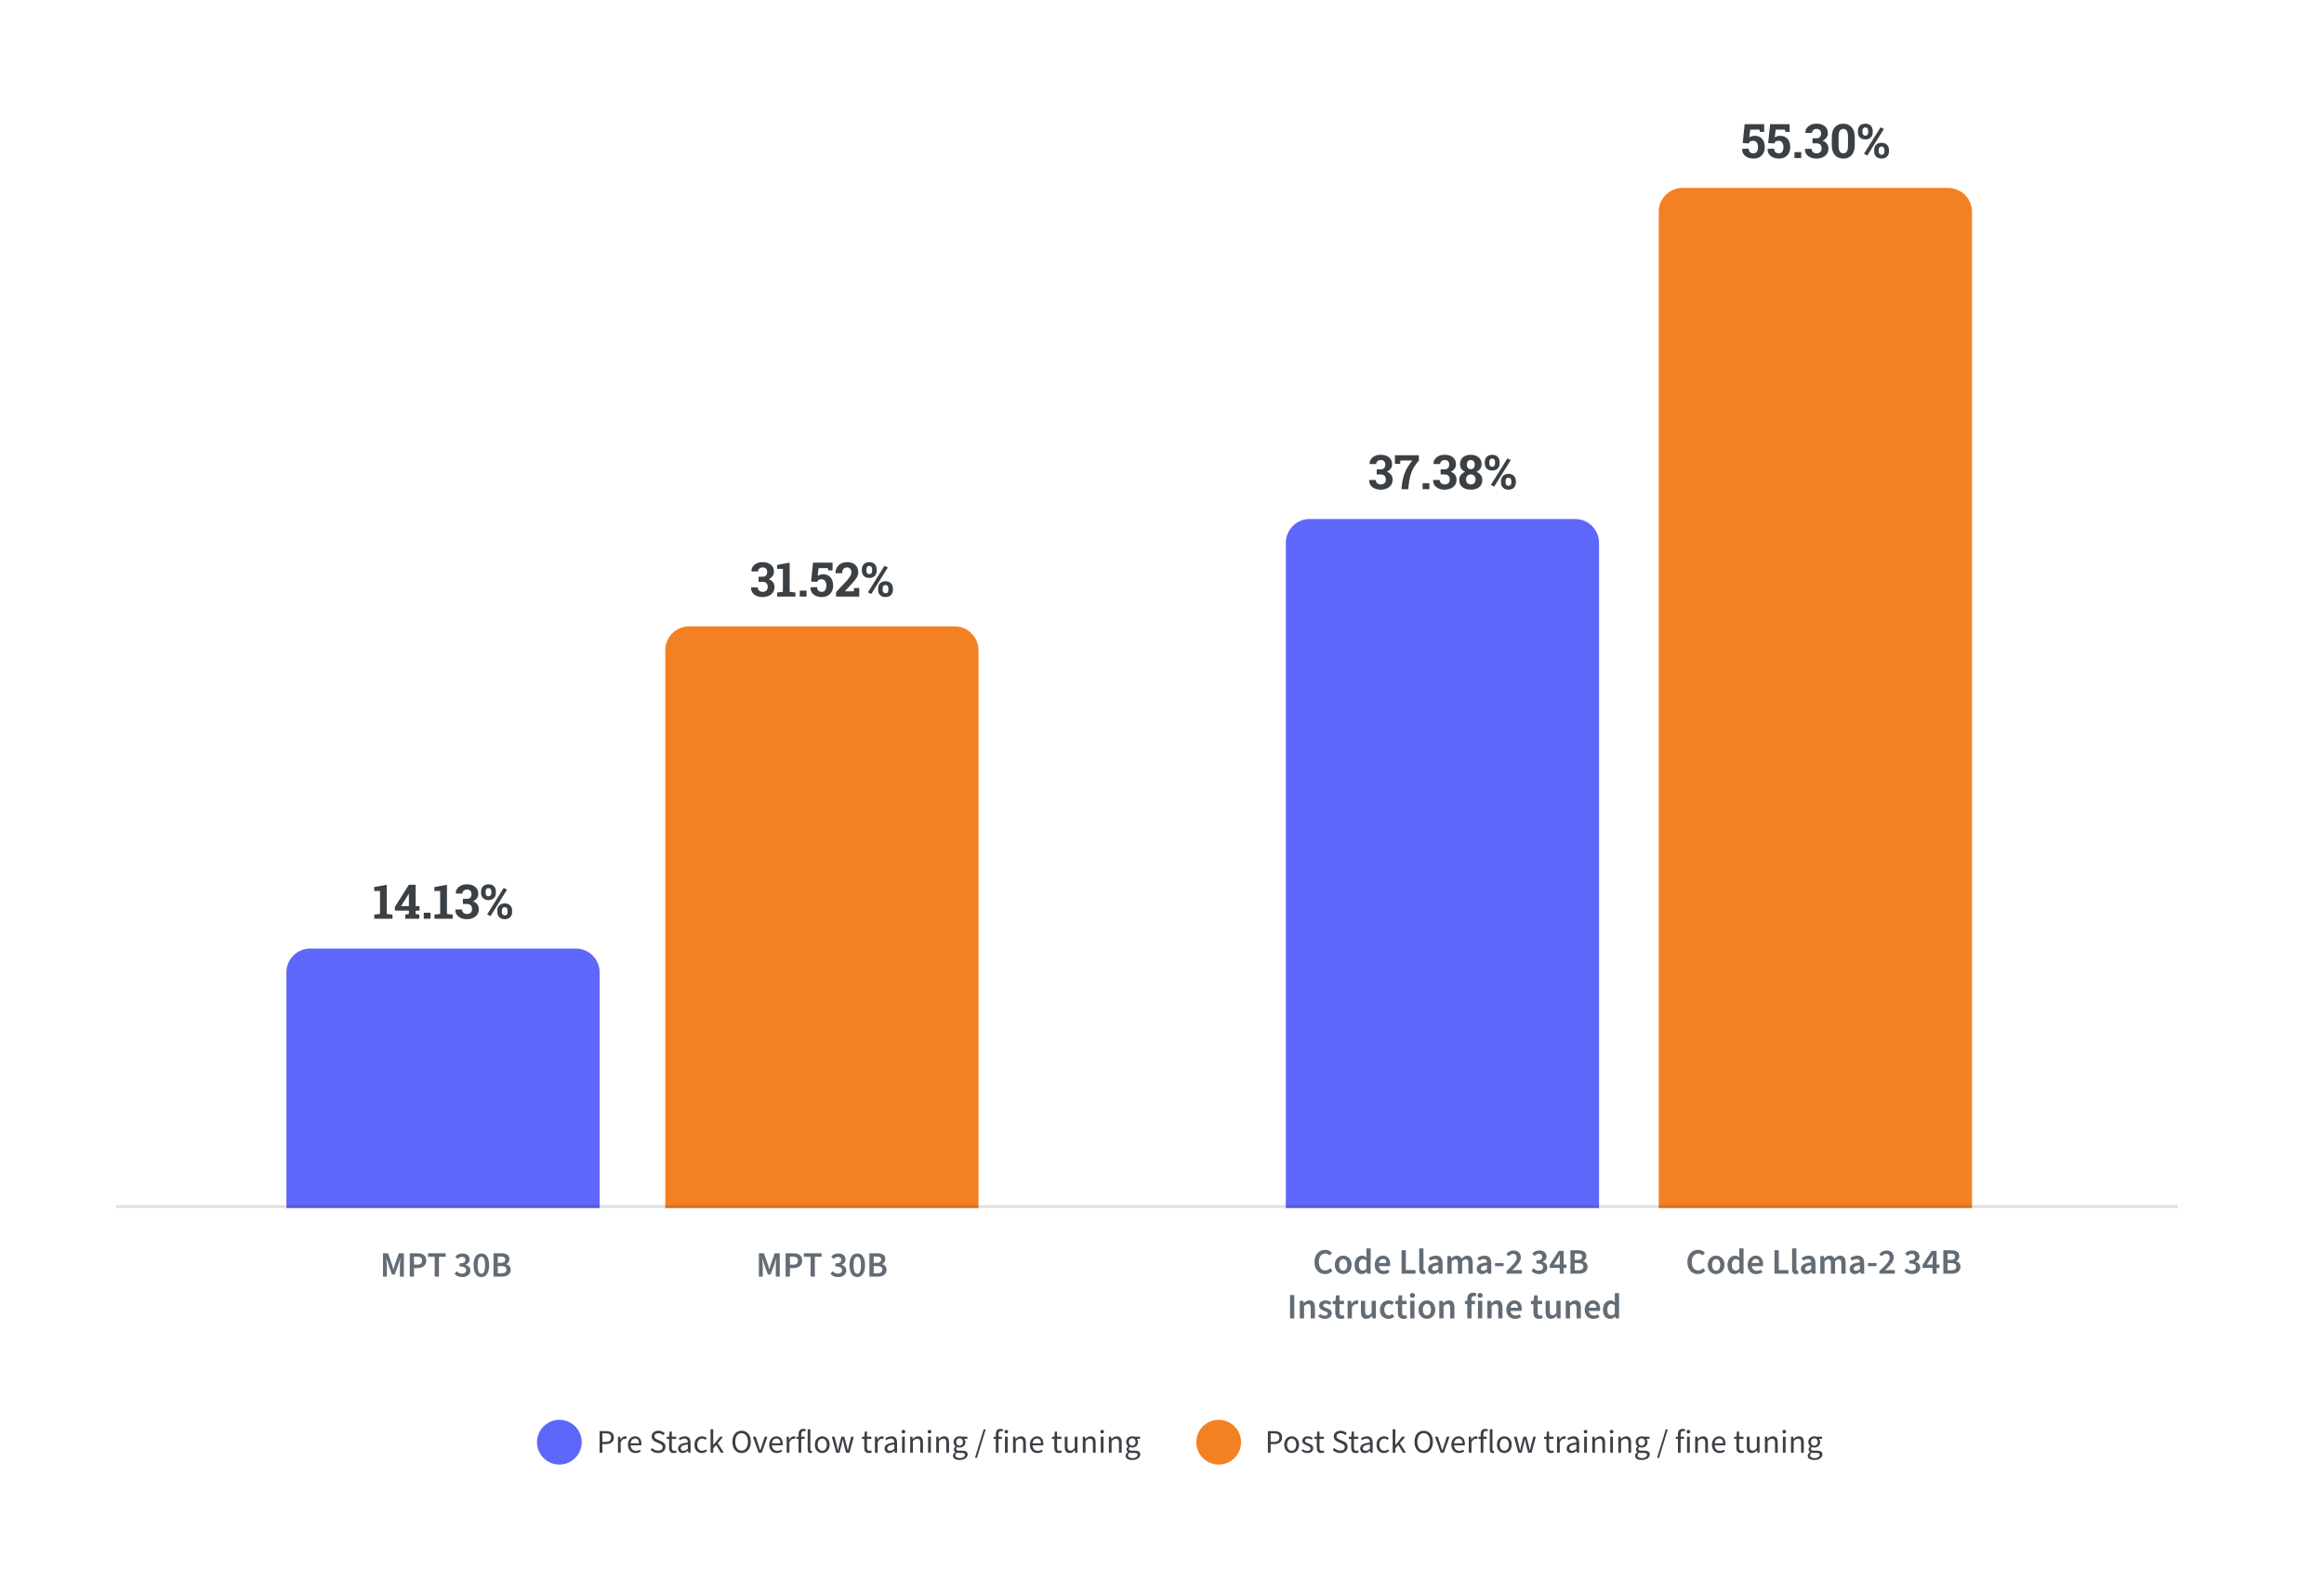
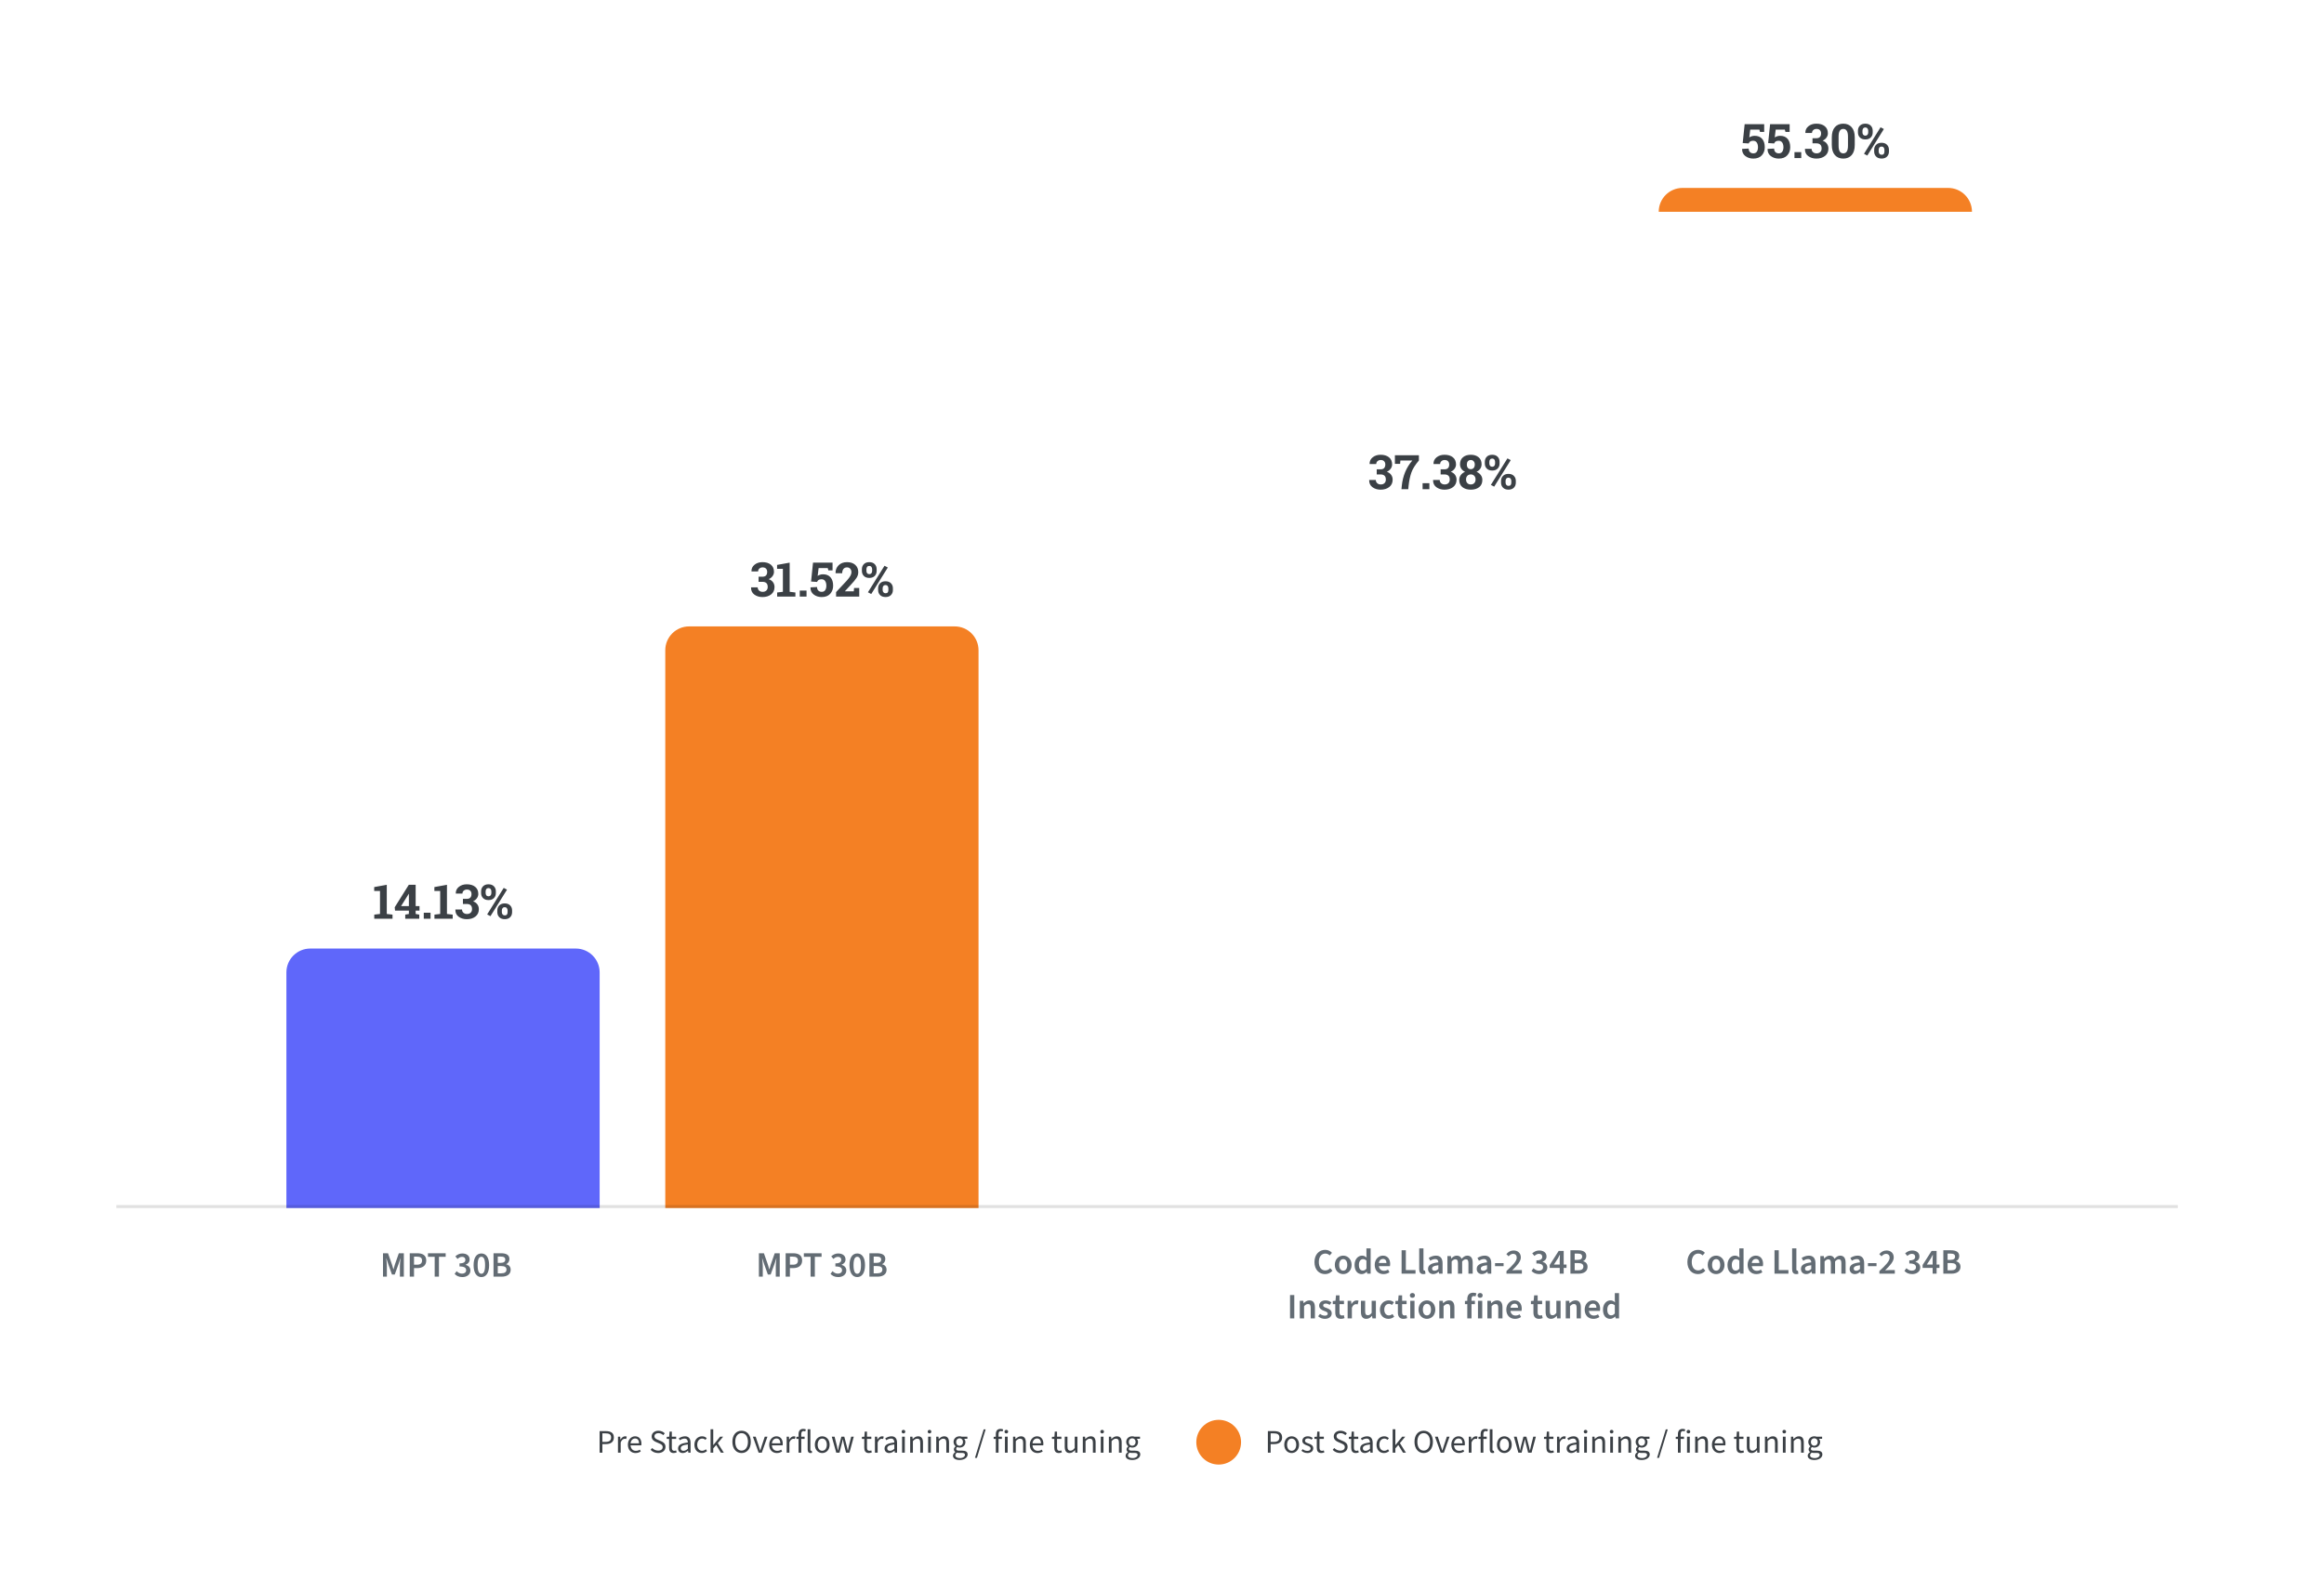
<svg xmlns="http://www.w3.org/2000/svg" fill="none" viewBox="0 0 779 530" height="530" width="779">
  <rect fill="white" height="530" width="779" />
  <path fill="#F48024" d="M223 218C223 213.582 226.582 210 231 210H320C324.418 210 328 213.582 328 218V405H223V218Z" />
  <path fill="#5F67FA" d="M96 326C96 321.582 99.582 318 104 318H193C197.418 318 201 321.582 201 326V405H96V326Z" />
-   <path fill="#F48024" d="M556 71C556 66.582 559.582 63 564 63H653C657.418 63 661 66.582 661 71V405H556V71Z" />
-   <path fill="#5F67FA" d="M431 182C431 177.582 434.582 174 439 174H528C532.418 174 536 177.582 536 182V405H431V182Z" />
+   <path fill="#F48024" d="M556 71C556 66.582 559.582 63 564 63H653C657.418 63 661 66.582 661 71H556V71Z" />
  <path fill="#3B4045" d="M125.453 306.633L127.375 306.398V298.695H125.43V297.391L129.648 296.625V306.398L131.57 306.633V308H125.453V306.633ZM139.328 303.766H140.617V305.281H139.328V306.398L140.539 306.633V308H135.836V306.633L137.055 306.398V305.281H132.414L132.305 304.164L137.031 296.625H139.328V303.766ZM134.438 303.766H137.055V299.664L137.008 299.648L136.82 299.977L134.438 303.766ZM144.32 308H142.047V306H144.32V308ZM145.625 306.633L147.547 306.398V298.695H145.602V297.391L149.82 296.625V306.398L151.742 306.633V308H145.625V306.633ZM155.172 301.344H156.453C156.995 301.344 157.396 301.203 157.656 300.922C157.917 300.635 158.047 300.24 158.047 299.734C158.047 299.276 157.917 298.909 157.656 298.633C157.396 298.357 157.018 298.219 156.523 298.219C156.096 298.219 155.737 298.344 155.445 298.594C155.154 298.844 155.008 299.172 155.008 299.578H152.797L152.781 299.531C152.75 298.641 153.091 297.906 153.805 297.328C154.518 296.75 155.404 296.461 156.461 296.461C157.638 296.461 158.576 296.742 159.273 297.305C159.977 297.867 160.328 298.669 160.328 299.711C160.328 300.206 160.172 300.677 159.859 301.125C159.547 301.568 159.117 301.914 158.57 302.164C159.201 302.388 159.68 302.732 160.008 303.195C160.341 303.659 160.508 304.198 160.508 304.812C160.508 305.854 160.128 306.674 159.367 307.273C158.612 307.867 157.643 308.164 156.461 308.164C155.404 308.164 154.495 307.885 153.734 307.328C152.979 306.766 152.615 305.974 152.641 304.953L152.656 304.906H154.867C154.867 305.344 155.023 305.706 155.336 305.992C155.648 306.273 156.044 306.414 156.523 306.414C157.049 306.414 157.464 306.268 157.766 305.977C158.073 305.685 158.227 305.289 158.227 304.789C158.227 304.19 158.076 303.753 157.773 303.477C157.477 303.195 157.036 303.055 156.453 303.055H155.172V301.344ZM161.266 298.812C161.266 298.141 161.482 297.581 161.914 297.133C162.352 296.685 162.958 296.461 163.734 296.461C164.521 296.461 165.13 296.685 165.562 297.133C165.995 297.576 166.211 298.135 166.211 298.812V299.414C166.211 300.086 165.995 300.643 165.562 301.086C165.13 301.529 164.526 301.75 163.75 301.75C162.969 301.75 162.359 301.529 161.922 301.086C161.484 300.643 161.266 300.086 161.266 299.414V298.812ZM162.781 299.414C162.781 299.716 162.865 299.971 163.031 300.18C163.198 300.383 163.438 300.484 163.75 300.484C164.052 300.484 164.286 300.383 164.453 300.18C164.62 299.971 164.703 299.716 164.703 299.414V298.812C164.703 298.51 164.617 298.255 164.445 298.047C164.279 297.833 164.042 297.727 163.734 297.727C163.427 297.727 163.19 297.833 163.023 298.047C162.862 298.255 162.781 298.51 162.781 298.812V299.414ZM166.703 305.211C166.703 304.544 166.922 303.987 167.359 303.539C167.797 303.091 168.404 302.867 169.18 302.867C169.961 302.867 170.568 303.091 171 303.539C171.438 303.982 171.656 304.539 171.656 305.211V305.812C171.656 306.49 171.44 307.049 171.008 307.492C170.576 307.935 169.971 308.156 169.195 308.156C168.414 308.156 167.802 307.935 167.359 307.492C166.922 307.044 166.703 306.484 166.703 305.812V305.211ZM168.219 305.812C168.219 306.109 168.307 306.365 168.484 306.578C168.667 306.786 168.904 306.891 169.195 306.891C169.534 306.891 169.776 306.794 169.922 306.602C170.068 306.404 170.141 306.141 170.141 305.812V305.211C170.141 304.914 170.057 304.661 169.891 304.453C169.724 304.24 169.487 304.133 169.18 304.133C168.867 304.133 168.628 304.24 168.461 304.453C168.299 304.661 168.219 304.914 168.219 305.211V305.812ZM164.398 307.148L163.289 306.562L168.844 297.672L169.953 298.258L164.398 307.148Z" />
  <path fill="#3B4045" d="M254.281 193.344H255.562C256.104 193.344 256.505 193.203 256.766 192.922C257.026 192.635 257.156 192.24 257.156 191.734C257.156 191.276 257.026 190.909 256.766 190.633C256.505 190.357 256.128 190.219 255.633 190.219C255.206 190.219 254.846 190.344 254.555 190.594C254.263 190.844 254.117 191.172 254.117 191.578H251.906L251.891 191.531C251.859 190.641 252.201 189.906 252.914 189.328C253.628 188.75 254.513 188.461 255.57 188.461C256.747 188.461 257.685 188.742 258.383 189.305C259.086 189.867 259.438 190.669 259.438 191.711C259.438 192.206 259.281 192.677 258.969 193.125C258.656 193.568 258.227 193.914 257.68 194.164C258.31 194.388 258.789 194.732 259.117 195.195C259.451 195.659 259.617 196.198 259.617 196.812C259.617 197.854 259.237 198.674 258.477 199.273C257.721 199.867 256.753 200.164 255.57 200.164C254.513 200.164 253.604 199.885 252.844 199.328C252.089 198.766 251.724 197.974 251.75 196.953L251.766 196.906H253.977C253.977 197.344 254.133 197.706 254.445 197.992C254.758 198.273 255.154 198.414 255.633 198.414C256.159 198.414 256.573 198.268 256.875 197.977C257.182 197.685 257.336 197.289 257.336 196.789C257.336 196.19 257.185 195.753 256.883 195.477C256.586 195.195 256.146 195.055 255.562 195.055H254.281V193.344ZM260.5 198.633L262.422 198.398V190.695H260.477V189.391L264.695 188.625V198.398L266.617 198.633V200H260.5V198.633ZM270.352 200H268.078V198H270.352V200ZM277.664 191.219L277.461 190.453H274.398L274.078 193.078C274.292 192.922 274.547 192.794 274.844 192.695C275.141 192.591 275.469 192.536 275.828 192.531C276.922 192.516 277.768 192.846 278.367 193.523C278.966 194.201 279.266 195.143 279.266 196.352C279.266 197.445 278.935 198.354 278.273 199.078C277.617 199.802 276.669 200.164 275.43 200.164C274.388 200.164 273.495 199.88 272.75 199.312C272.005 198.74 271.646 197.953 271.672 196.953L271.688 196.914L273.875 196.805C273.875 197.31 274.018 197.706 274.305 197.992C274.591 198.273 274.966 198.414 275.43 198.414C275.961 198.414 276.354 198.224 276.609 197.844C276.865 197.464 276.992 196.971 276.992 196.367C276.992 195.711 276.857 195.185 276.586 194.789C276.315 194.393 275.911 194.195 275.375 194.195C274.943 194.195 274.609 194.276 274.375 194.438C274.146 194.599 273.982 194.818 273.883 195.094L271.867 194.961L272.523 188.625H279.07V191.219H277.664ZM280.25 200V198.508L283.93 194.562C284.461 193.953 284.839 193.44 285.062 193.023C285.286 192.602 285.398 192.211 285.398 191.852C285.398 191.372 285.268 190.982 285.008 190.68C284.753 190.372 284.388 190.219 283.914 190.219C283.388 190.219 282.987 190.398 282.711 190.758C282.44 191.112 282.305 191.586 282.305 192.18H280.086L280.07 192.133C280.044 191.107 280.38 190.24 281.078 189.531C281.781 188.818 282.727 188.461 283.914 188.461C285.086 188.461 286.008 188.766 286.68 189.375C287.352 189.984 287.688 190.797 287.688 191.812C287.688 192.5 287.497 193.135 287.117 193.719C286.742 194.302 286.117 195.062 285.242 196L283.219 198.211L283.234 198.25H286.188L286.281 197.125H288.016V200H280.25ZM288.906 190.812C288.906 190.141 289.122 189.581 289.555 189.133C289.992 188.685 290.599 188.461 291.375 188.461C292.161 188.461 292.771 188.685 293.203 189.133C293.635 189.576 293.852 190.135 293.852 190.812V191.414C293.852 192.086 293.635 192.643 293.203 193.086C292.771 193.529 292.167 193.75 291.391 193.75C290.609 193.75 290 193.529 289.562 193.086C289.125 192.643 288.906 192.086 288.906 191.414V190.812ZM290.422 191.414C290.422 191.716 290.505 191.971 290.672 192.18C290.839 192.383 291.078 192.484 291.391 192.484C291.693 192.484 291.927 192.383 292.094 192.18C292.26 191.971 292.344 191.716 292.344 191.414V190.812C292.344 190.51 292.258 190.255 292.086 190.047C291.919 189.833 291.682 189.727 291.375 189.727C291.068 189.727 290.831 189.833 290.664 190.047C290.503 190.255 290.422 190.51 290.422 190.812V191.414ZM294.344 197.211C294.344 196.544 294.562 195.987 295 195.539C295.438 195.091 296.044 194.867 296.82 194.867C297.602 194.867 298.208 195.091 298.641 195.539C299.078 195.982 299.297 196.539 299.297 197.211V197.812C299.297 198.49 299.081 199.049 298.648 199.492C298.216 199.935 297.612 200.156 296.836 200.156C296.055 200.156 295.443 199.935 295 199.492C294.562 199.044 294.344 198.484 294.344 197.812V197.211ZM295.859 197.812C295.859 198.109 295.948 198.365 296.125 198.578C296.307 198.786 296.544 198.891 296.836 198.891C297.174 198.891 297.417 198.794 297.562 198.602C297.708 198.404 297.781 198.141 297.781 197.812V197.211C297.781 196.914 297.698 196.661 297.531 196.453C297.365 196.24 297.128 196.133 296.82 196.133C296.508 196.133 296.268 196.24 296.102 196.453C295.94 196.661 295.859 196.914 295.859 197.211V197.812ZM292.039 199.148L290.93 198.562L296.484 189.672L297.594 190.258L292.039 199.148Z" />
  <path fill="#3B4045" d="M461.477 157.344H462.758C463.299 157.344 463.701 157.203 463.961 156.922C464.221 156.635 464.352 156.24 464.352 155.734C464.352 155.276 464.221 154.909 463.961 154.633C463.701 154.357 463.323 154.219 462.828 154.219C462.401 154.219 462.042 154.344 461.75 154.594C461.458 154.844 461.312 155.172 461.312 155.578H459.102L459.086 155.531C459.055 154.641 459.396 153.906 460.109 153.328C460.823 152.75 461.708 152.461 462.766 152.461C463.943 152.461 464.88 152.742 465.578 153.305C466.281 153.867 466.633 154.669 466.633 155.711C466.633 156.206 466.477 156.677 466.164 157.125C465.852 157.568 465.422 157.914 464.875 158.164C465.505 158.388 465.984 158.732 466.312 159.195C466.646 159.659 466.812 160.198 466.812 160.812C466.812 161.854 466.432 162.674 465.672 163.273C464.917 163.867 463.948 164.164 462.766 164.164C461.708 164.164 460.799 163.885 460.039 163.328C459.284 162.766 458.919 161.974 458.945 160.953L458.961 160.906H461.172C461.172 161.344 461.328 161.706 461.641 161.992C461.953 162.273 462.349 162.414 462.828 162.414C463.354 162.414 463.768 162.268 464.07 161.977C464.378 161.685 464.531 161.289 464.531 160.789C464.531 160.19 464.38 159.753 464.078 159.477C463.781 159.195 463.341 159.055 462.758 159.055H461.477V157.344ZM475.609 154.383C474.391 155.81 473.557 157.141 473.109 158.375C472.667 159.609 472.349 161.099 472.156 162.844L472.047 164H469.766L469.875 162.844C470.052 161.172 470.432 159.638 471.016 158.242C471.599 156.841 472.398 155.555 473.414 154.383H469.406L469.32 155.508H467.57V152.625H475.609V154.383ZM479.125 164H476.852V162H479.125V164ZM482.898 157.344H484.18C484.721 157.344 485.122 157.203 485.383 156.922C485.643 156.635 485.773 156.24 485.773 155.734C485.773 155.276 485.643 154.909 485.383 154.633C485.122 154.357 484.745 154.219 484.25 154.219C483.823 154.219 483.464 154.344 483.172 154.594C482.88 154.844 482.734 155.172 482.734 155.578H480.523L480.508 155.531C480.477 154.641 480.818 153.906 481.531 153.328C482.245 152.75 483.13 152.461 484.188 152.461C485.365 152.461 486.302 152.742 487 153.305C487.703 153.867 488.055 154.669 488.055 155.711C488.055 156.206 487.898 156.677 487.586 157.125C487.273 157.568 486.844 157.914 486.297 158.164C486.927 158.388 487.406 158.732 487.734 159.195C488.068 159.659 488.234 160.198 488.234 160.812C488.234 161.854 487.854 162.674 487.094 163.273C486.339 163.867 485.37 164.164 484.188 164.164C483.13 164.164 482.221 163.885 481.461 163.328C480.706 162.766 480.341 161.974 480.367 160.953L480.383 160.906H482.594C482.594 161.344 482.75 161.706 483.062 161.992C483.375 162.273 483.771 162.414 484.25 162.414C484.776 162.414 485.19 162.268 485.492 161.977C485.799 161.685 485.953 161.289 485.953 160.789C485.953 160.19 485.802 159.753 485.5 159.477C485.203 159.195 484.763 159.055 484.18 159.055H482.898V157.344ZM496.625 155.641C496.625 156.208 496.474 156.711 496.172 157.148C495.87 157.586 495.456 157.927 494.93 158.172C495.534 158.427 496.01 158.792 496.359 159.266C496.708 159.74 496.883 160.281 496.883 160.891C496.883 161.943 496.526 162.753 495.812 163.32C495.099 163.883 494.167 164.164 493.016 164.164C491.859 164.164 490.922 163.883 490.203 163.32C489.49 162.753 489.133 161.943 489.133 160.891C489.133 160.276 489.305 159.734 489.648 159.266C489.997 158.792 490.474 158.427 491.078 158.172C490.547 157.927 490.133 157.586 489.836 157.148C489.539 156.711 489.391 156.208 489.391 155.641C489.391 154.63 489.721 153.849 490.383 153.297C491.044 152.74 491.917 152.461 493 152.461C494.083 152.461 494.958 152.74 495.625 153.297C496.292 153.849 496.625 154.63 496.625 155.641ZM494.609 160.734C494.609 160.224 494.458 159.815 494.156 159.508C493.859 159.201 493.474 159.047 493 159.047C492.526 159.047 492.143 159.201 491.852 159.508C491.56 159.815 491.414 160.224 491.414 160.734C491.414 161.255 491.56 161.667 491.852 161.969C492.143 162.266 492.531 162.414 493.016 162.414C493.49 162.414 493.872 162.263 494.164 161.961C494.461 161.659 494.609 161.25 494.609 160.734ZM494.344 155.742C494.344 155.284 494.221 154.917 493.977 154.641C493.737 154.359 493.411 154.219 493 154.219C492.583 154.219 492.258 154.357 492.023 154.633C491.794 154.904 491.68 155.273 491.68 155.742C491.68 156.216 491.797 156.594 492.031 156.875C492.266 157.151 492.594 157.289 493.016 157.289C493.427 157.289 493.75 157.151 493.984 156.875C494.224 156.594 494.344 156.216 494.344 155.742ZM497.711 154.812C497.711 154.141 497.927 153.581 498.359 153.133C498.797 152.685 499.404 152.461 500.18 152.461C500.966 152.461 501.576 152.685 502.008 153.133C502.44 153.576 502.656 154.135 502.656 154.812V155.414C502.656 156.086 502.44 156.643 502.008 157.086C501.576 157.529 500.971 157.75 500.195 157.75C499.414 157.75 498.805 157.529 498.367 157.086C497.93 156.643 497.711 156.086 497.711 155.414V154.812ZM499.227 155.414C499.227 155.716 499.31 155.971 499.477 156.18C499.643 156.383 499.883 156.484 500.195 156.484C500.497 156.484 500.732 156.383 500.898 156.18C501.065 155.971 501.148 155.716 501.148 155.414V154.812C501.148 154.51 501.062 154.255 500.891 154.047C500.724 153.833 500.487 153.727 500.18 153.727C499.872 153.727 499.635 153.833 499.469 154.047C499.307 154.255 499.227 154.51 499.227 154.812V155.414ZM503.148 161.211C503.148 160.544 503.367 159.987 503.805 159.539C504.242 159.091 504.849 158.867 505.625 158.867C506.406 158.867 507.013 159.091 507.445 159.539C507.883 159.982 508.102 160.539 508.102 161.211V161.812C508.102 162.49 507.885 163.049 507.453 163.492C507.021 163.935 506.417 164.156 505.641 164.156C504.859 164.156 504.247 163.935 503.805 163.492C503.367 163.044 503.148 162.484 503.148 161.812V161.211ZM504.664 161.812C504.664 162.109 504.753 162.365 504.93 162.578C505.112 162.786 505.349 162.891 505.641 162.891C505.979 162.891 506.221 162.794 506.367 162.602C506.513 162.404 506.586 162.141 506.586 161.812V161.211C506.586 160.914 506.503 160.661 506.336 160.453C506.169 160.24 505.932 160.133 505.625 160.133C505.312 160.133 505.073 160.24 504.906 160.453C504.745 160.661 504.664 160.914 504.664 161.211V161.812ZM500.844 163.148L499.734 162.562L505.289 153.672L506.398 154.258L500.844 163.148Z" />
  <path fill="#3B4045" d="M589.945 44.219L589.742 43.453H586.68L586.359 46.078C586.573 45.922 586.828 45.794 587.125 45.695C587.422 45.591 587.75 45.536 588.109 45.531C589.203 45.516 590.049 45.846 590.648 46.523C591.247 47.2 591.547 48.143 591.547 49.352C591.547 50.445 591.216 51.354 590.555 52.078C589.898 52.802 588.951 53.164 587.711 53.164C586.669 53.164 585.776 52.88 585.031 52.312C584.286 51.74 583.927 50.953 583.953 49.953L583.969 49.914L586.156 49.805C586.156 50.31 586.299 50.706 586.586 50.992C586.872 51.273 587.247 51.414 587.711 51.414C588.242 51.414 588.635 51.224 588.891 50.844C589.146 50.464 589.273 49.971 589.273 49.367C589.273 48.711 589.138 48.185 588.867 47.789C588.596 47.393 588.193 47.195 587.656 47.195C587.224 47.195 586.891 47.276 586.656 47.438C586.427 47.599 586.263 47.818 586.164 48.094L584.148 47.961L584.805 41.625H591.352V44.219H589.945ZM598.477 44.219L598.273 43.453H595.211L594.891 46.078C595.104 45.922 595.359 45.794 595.656 45.695C595.953 45.591 596.281 45.536 596.641 45.531C597.734 45.516 598.581 45.846 599.18 46.523C599.779 47.2 600.078 48.143 600.078 49.352C600.078 50.445 599.747 51.354 599.086 52.078C598.43 52.802 597.482 53.164 596.242 53.164C595.201 53.164 594.307 52.88 593.562 52.312C592.818 51.74 592.458 50.953 592.484 49.953L592.5 49.914L594.688 49.805C594.688 50.31 594.831 50.706 595.117 50.992C595.404 51.273 595.779 51.414 596.242 51.414C596.773 51.414 597.167 51.224 597.422 50.844C597.677 50.464 597.805 49.971 597.805 49.367C597.805 48.711 597.669 48.185 597.398 47.789C597.128 47.393 596.724 47.195 596.188 47.195C595.755 47.195 595.422 47.276 595.188 47.438C594.958 47.599 594.794 47.818 594.695 48.094L592.68 47.961L593.336 41.625H599.883V44.219H598.477ZM603.773 53H601.5V51H603.773V53ZM607.547 46.344H608.828C609.37 46.344 609.771 46.203 610.031 45.922C610.292 45.635 610.422 45.24 610.422 44.734C610.422 44.276 610.292 43.909 610.031 43.633C609.771 43.357 609.393 43.219 608.898 43.219C608.471 43.219 608.112 43.344 607.82 43.594C607.529 43.844 607.383 44.172 607.383 44.578H605.172L605.156 44.531C605.125 43.641 605.466 42.906 606.18 42.328C606.893 41.75 607.779 41.461 608.836 41.461C610.013 41.461 610.951 41.742 611.648 42.305C612.352 42.867 612.703 43.669 612.703 44.711C612.703 45.206 612.547 45.677 612.234 46.125C611.922 46.568 611.492 46.914 610.945 47.164C611.576 47.388 612.055 47.732 612.383 48.195C612.716 48.659 612.883 49.198 612.883 49.812C612.883 50.854 612.503 51.675 611.742 52.273C610.987 52.867 610.018 53.164 608.836 53.164C607.779 53.164 606.87 52.885 606.109 52.328C605.354 51.766 604.99 50.974 605.016 49.953L605.031 49.906H607.242C607.242 50.344 607.398 50.706 607.711 50.992C608.023 51.273 608.419 51.414 608.898 51.414C609.424 51.414 609.839 51.268 610.141 50.977C610.448 50.685 610.602 50.289 610.602 49.789C610.602 49.19 610.451 48.753 610.148 48.477C609.852 48.195 609.411 48.055 608.828 48.055H607.547V46.344ZM621.711 48.57C621.711 50.075 621.365 51.219 620.672 52C619.984 52.776 619.052 53.164 617.875 53.164C616.688 53.164 615.747 52.776 615.055 52C614.362 51.219 614.016 50.075 614.016 48.57V46.062C614.016 44.562 614.359 43.422 615.047 42.641C615.74 41.854 616.677 41.461 617.859 41.461C619.036 41.461 619.971 41.854 620.664 42.641C621.362 43.422 621.711 44.562 621.711 46.062V48.57ZM619.438 45.828C619.438 44.927 619.302 44.268 619.031 43.852C618.76 43.43 618.37 43.219 617.859 43.219C617.344 43.219 616.953 43.427 616.688 43.844C616.422 44.26 616.289 44.922 616.289 45.828V48.789C616.289 49.706 616.422 50.372 616.688 50.789C616.958 51.206 617.354 51.414 617.875 51.414C618.385 51.414 618.773 51.206 619.039 50.789C619.305 50.372 619.438 49.706 619.438 48.789V45.828ZM622.781 43.812C622.781 43.141 622.997 42.581 623.43 42.133C623.867 41.685 624.474 41.461 625.25 41.461C626.036 41.461 626.646 41.685 627.078 42.133C627.51 42.575 627.727 43.135 627.727 43.812V44.414C627.727 45.086 627.51 45.643 627.078 46.086C626.646 46.529 626.042 46.75 625.266 46.75C624.484 46.75 623.875 46.529 623.438 46.086C623 45.643 622.781 45.086 622.781 44.414V43.812ZM624.297 44.414C624.297 44.716 624.38 44.971 624.547 45.18C624.714 45.383 624.953 45.484 625.266 45.484C625.568 45.484 625.802 45.383 625.969 45.18C626.135 44.971 626.219 44.716 626.219 44.414V43.812C626.219 43.51 626.133 43.255 625.961 43.047C625.794 42.833 625.557 42.727 625.25 42.727C624.943 42.727 624.706 42.833 624.539 43.047C624.378 43.255 624.297 43.51 624.297 43.812V44.414ZM628.219 50.211C628.219 49.544 628.438 48.987 628.875 48.539C629.312 48.091 629.919 47.867 630.695 47.867C631.477 47.867 632.083 48.091 632.516 48.539C632.953 48.982 633.172 49.539 633.172 50.211V50.812C633.172 51.49 632.956 52.05 632.523 52.492C632.091 52.935 631.487 53.156 630.711 53.156C629.93 53.156 629.318 52.935 628.875 52.492C628.438 52.044 628.219 51.484 628.219 50.812V50.211ZM629.734 50.812C629.734 51.109 629.823 51.365 630 51.578C630.182 51.786 630.419 51.891 630.711 51.891C631.049 51.891 631.292 51.794 631.438 51.602C631.583 51.404 631.656 51.141 631.656 50.812V50.211C631.656 49.914 631.573 49.661 631.406 49.453C631.24 49.24 631.003 49.133 630.695 49.133C630.383 49.133 630.143 49.24 629.977 49.453C629.815 49.661 629.734 49.914 629.734 50.211V50.812ZM625.914 52.148L624.805 51.562L630.359 42.672L631.469 43.258L625.914 52.148Z" />
-   <circle fill="#5F67FA" r="7.5" cy="483.5" cx="187.5" />
  <circle fill="#F48024" r="7.5" cy="483.5" cx="408.5" />
  <line stroke-opacity="0.12" stroke="black" y2="404.5" x2="730" y1="404.5" x1="39" />
  <path fill="#636C74" d="M128.382 428V420.152H130.062L131.406 423.992C131.574 424.496 131.718 424.952 131.862 425.528H131.91C132.054 424.952 132.174 424.496 132.342 423.992L133.686 420.152H135.366V428H134.046V424.424C134.046 423.68 134.166 422.6 134.262 421.88H134.214L133.59 423.776L132.318 427.28H131.382L130.134 423.776L129.51 421.88H129.462C129.558 422.6 129.678 423.68 129.678 424.424V428H128.382ZM137.348 428V420.152H139.832C141.572 420.152 142.88 420.764 142.88 422.588C142.88 424.34 141.572 425.132 139.88 425.132H138.776V428H137.348ZM138.776 423.992H139.772C140.924 423.992 141.464 423.536 141.464 422.588C141.464 421.628 140.864 421.292 139.724 421.292H138.776V423.992ZM145.705 428V421.352H143.449V420.152H149.389V421.352H147.133V428H145.705ZM154.982 428.144C153.746 428.144 152.93 427.676 152.39 427.064L153.062 426.164C153.518 426.62 154.106 426.992 154.862 426.992C155.678 426.992 156.254 426.572 156.254 425.864C156.254 425.084 155.75 424.58 154.022 424.58V423.548C155.51 423.548 155.99 423.044 155.99 422.348C155.99 421.724 155.582 421.352 154.886 421.352C154.298 421.352 153.83 421.628 153.362 422.06L152.63 421.184C153.29 420.608 154.022 420.224 154.946 420.224C156.41 420.224 157.418 420.956 157.418 422.24C157.418 423.092 156.926 423.668 156.098 423.992V424.04C156.998 424.28 157.682 424.928 157.682 425.936C157.682 427.328 156.458 428.144 154.982 428.144ZM161.35 428.144C159.766 428.144 158.746 426.728 158.746 424.148C158.746 421.568 159.766 420.224 161.35 420.224C162.946 420.224 163.954 421.58 163.954 424.148C163.954 426.728 162.946 428.144 161.35 428.144ZM161.35 427.028C162.082 427.028 162.598 426.308 162.598 424.148C162.598 422 162.082 421.328 161.35 421.328C160.63 421.328 160.102 422 160.102 424.148C160.102 426.308 160.63 427.028 161.35 427.028ZM165.426 428V420.152H167.946C169.566 420.152 170.754 420.644 170.754 422.084C170.754 422.828 170.346 423.548 169.674 423.788V423.836C170.538 424.028 171.174 424.64 171.174 425.696C171.174 427.268 169.878 428 168.15 428H165.426ZM166.854 423.38H167.826C168.894 423.38 169.362 422.96 169.362 422.288C169.362 421.544 168.858 421.268 167.85 421.268H166.854V423.38ZM166.854 426.884H168.006C169.146 426.884 169.77 426.488 169.77 425.612C169.77 424.808 169.158 424.448 168.006 424.448H166.854V426.884Z" />
  <path fill="#636C74" d="M254.382 428V420.152H256.062L257.406 423.992C257.574 424.496 257.718 424.952 257.862 425.528H257.91C258.054 424.952 258.174 424.496 258.342 423.992L259.686 420.152H261.366V428H260.046V424.424C260.046 423.68 260.166 422.6 260.262 421.88H260.214L259.59 423.776L258.318 427.28H257.382L256.134 423.776L255.51 421.88H255.462C255.558 422.6 255.678 423.68 255.678 424.424V428H254.382ZM263.348 428V420.152H265.832C267.572 420.152 268.88 420.764 268.88 422.588C268.88 424.34 267.572 425.132 265.88 425.132H264.776V428H263.348ZM264.776 423.992H265.772C266.924 423.992 267.464 423.536 267.464 422.588C267.464 421.628 266.864 421.292 265.724 421.292H264.776V423.992ZM271.705 428V421.352H269.449V420.152H275.389V421.352H273.133V428H271.705ZM280.982 428.144C279.746 428.144 278.93 427.676 278.39 427.064L279.062 426.164C279.518 426.62 280.106 426.992 280.862 426.992C281.678 426.992 282.254 426.572 282.254 425.864C282.254 425.084 281.75 424.58 280.022 424.58V423.548C281.51 423.548 281.99 423.044 281.99 422.348C281.99 421.724 281.582 421.352 280.886 421.352C280.298 421.352 279.83 421.628 279.362 422.06L278.63 421.184C279.29 420.608 280.022 420.224 280.946 420.224C282.41 420.224 283.418 420.956 283.418 422.24C283.418 423.092 282.926 423.668 282.098 423.992V424.04C282.998 424.28 283.682 424.928 283.682 425.936C283.682 427.328 282.458 428.144 280.982 428.144ZM287.35 428.144C285.766 428.144 284.746 426.728 284.746 424.148C284.746 421.568 285.766 420.224 287.35 420.224C288.946 420.224 289.954 421.58 289.954 424.148C289.954 426.728 288.946 428.144 287.35 428.144ZM287.35 427.028C288.082 427.028 288.598 426.308 288.598 424.148C288.598 422 288.082 421.328 287.35 421.328C286.63 421.328 286.102 422 286.102 424.148C286.102 426.308 286.63 427.028 287.35 427.028ZM291.426 428V420.152H293.946C295.566 420.152 296.754 420.644 296.754 422.084C296.754 422.828 296.346 423.548 295.674 423.788V423.836C296.538 424.028 297.174 424.64 297.174 425.696C297.174 427.268 295.878 428 294.15 428H291.426ZM292.854 423.38H293.826C294.894 423.38 295.362 422.96 295.362 422.288C295.362 421.544 294.858 421.268 293.85 421.268H292.854V423.38ZM292.854 426.884H294.006C295.146 426.884 295.77 426.488 295.77 425.612C295.77 424.808 295.158 424.448 294.006 424.448H292.854V426.884Z" />
  <path fill="#636C74" d="M444.149 427.144C442.181 427.144 440.609 425.704 440.609 423.1C440.609 420.532 442.217 419.008 444.209 419.008C445.193 419.008 445.985 419.464 446.477 420.004L445.721 420.88C445.313 420.484 444.845 420.256 444.233 420.256C442.985 420.256 442.073 421.312 442.073 423.064C442.073 424.828 442.901 425.908 444.209 425.908C444.893 425.908 445.433 425.632 445.865 425.152L446.633 426.004C445.973 426.76 445.157 427.144 444.149 427.144ZM450.247 427.144C448.771 427.144 447.427 426.016 447.427 424.06C447.427 422.092 448.771 420.952 450.247 420.952C451.711 420.952 453.055 422.092 453.055 424.06C453.055 426.016 451.711 427.144 450.247 427.144ZM450.247 425.992C451.099 425.992 451.603 425.224 451.603 424.06C451.603 422.884 451.099 422.116 450.247 422.116C449.395 422.116 448.891 422.884 448.891 424.06C448.891 425.224 449.395 425.992 450.247 425.992ZM456.473 427.144C454.997 427.144 454.049 426.004 454.049 424.06C454.049 422.128 455.249 420.952 456.545 420.952C457.205 420.952 457.625 421.204 458.081 421.6L458.021 420.652V418.528H459.437V427H458.285L458.177 426.364H458.129C457.697 426.796 457.097 427.144 456.473 427.144ZM456.821 425.968C457.265 425.968 457.649 425.776 458.021 425.32V422.608C457.625 422.248 457.241 422.128 456.845 422.128C456.113 422.128 455.501 422.824 455.501 424.036C455.501 425.308 455.981 425.968 456.821 425.968ZM463.702 427.144C462.07 427.144 460.798 426.016 460.798 424.048C460.798 422.128 462.142 420.952 463.522 420.952C465.118 420.952 465.982 422.104 465.982 423.76C465.982 424.048 465.958 424.264 465.91 424.48H462.19C462.334 425.464 462.958 426.04 463.894 426.04C464.398 426.04 464.854 425.896 465.262 425.632L465.742 426.52C465.19 426.928 464.47 427.144 463.702 427.144ZM462.19 423.424H464.734C464.734 422.56 464.326 422.056 463.558 422.056C462.886 422.056 462.31 422.536 462.19 423.424ZM469.81 427V419.152H471.238V425.8H474.478V427H469.81ZM477.082 427.144C476.086 427.144 475.714 426.496 475.714 425.452V418.528H477.142V425.524C477.142 425.872 477.298 425.992 477.442 425.992C477.514 425.992 477.562 425.992 477.658 425.968L477.826 427.012C477.658 427.096 477.418 427.144 477.082 427.144ZM480.423 427.144C479.391 427.144 478.671 426.448 478.671 425.416C478.671 424.12 479.703 423.472 482.127 423.208C482.103 422.608 481.863 422.104 481.071 422.104C480.495 422.104 479.943 422.344 479.415 422.656L478.911 421.72C479.559 421.312 480.399 420.952 481.335 420.952C482.799 420.952 483.543 421.864 483.543 423.508V427H482.391L482.271 426.352H482.223C481.695 426.808 481.119 427.144 480.423 427.144ZM480.855 426.016C481.335 426.016 481.695 425.824 482.127 425.416V424.168C480.519 424.36 480.039 424.72 480.039 425.32C480.039 425.824 480.375 426.016 480.855 426.016ZM485.171 427V421.096H486.335L486.443 421.9H486.479C486.983 421.384 487.547 420.952 488.291 420.952C489.155 420.952 489.647 421.348 489.923 422.008C490.487 421.408 491.063 420.952 491.819 420.952C493.067 420.952 493.643 421.816 493.643 423.304V427H492.215V423.484C492.215 422.524 491.939 422.176 491.327 422.176C490.967 422.176 490.559 422.404 490.115 422.896V427H488.699V423.484C488.699 422.524 488.411 422.176 487.811 422.176C487.451 422.176 487.043 422.404 486.599 422.896V427H485.171ZM496.747 427.144C495.715 427.144 494.995 426.448 494.995 425.416C494.995 424.12 496.027 423.472 498.451 423.208C498.427 422.608 498.187 422.104 497.395 422.104C496.819 422.104 496.267 422.344 495.739 422.656L495.235 421.72C495.883 421.312 496.723 420.952 497.659 420.952C499.123 420.952 499.867 421.864 499.867 423.508V427H498.715L498.595 426.352H498.547C498.019 426.808 497.443 427.144 496.747 427.144ZM497.179 426.016C497.659 426.016 498.019 425.824 498.451 425.416V424.168C496.843 424.36 496.363 424.72 496.363 425.32C496.363 425.824 496.699 426.016 497.179 426.016ZM501.135 424.492V423.46H504.003V424.492H501.135ZM504.966 427V426.124C507.054 424.18 508.41 422.788 508.41 421.648C508.41 420.844 507.966 420.352 507.162 420.352C506.574 420.352 506.094 420.736 505.686 421.18L504.93 420.436C505.614 419.668 506.322 419.224 507.354 419.224C508.818 419.224 509.778 420.148 509.778 421.552C509.778 422.98 508.482 424.288 506.898 425.872C507.306 425.836 507.81 425.8 508.182 425.8H510.138V427H504.966ZM515.956 427.144C514.72 427.144 513.904 426.676 513.364 426.064L514.036 425.164C514.492 425.62 515.08 425.992 515.836 425.992C516.652 425.992 517.228 425.572 517.228 424.864C517.228 424.084 516.724 423.58 514.996 423.58V422.548C516.484 422.548 516.964 422.044 516.964 421.348C516.964 420.724 516.556 420.352 515.86 420.352C515.272 420.352 514.804 420.628 514.336 421.06L513.604 420.184C514.264 419.608 514.996 419.224 515.92 419.224C517.384 419.224 518.392 419.956 518.392 421.24C518.392 422.092 517.9 422.668 517.072 422.992V423.04C517.972 423.28 518.656 423.928 518.656 424.936C518.656 426.328 517.432 427.144 515.956 427.144ZM520.86 423.952H522.816V422.272C522.816 421.828 522.864 421.12 522.888 420.676H522.84C522.648 421.072 522.432 421.456 522.216 421.864L520.86 423.952ZM522.816 427V425.056H519.456V424.084L522.468 419.368H524.148V423.952H525.096V425.056H524.148V427H522.816ZM526.4 427V419.152H528.92C530.54 419.152 531.728 419.644 531.728 421.084C531.728 421.828 531.32 422.548 530.648 422.788V422.836C531.512 423.028 532.148 423.64 532.148 424.696C532.148 426.268 530.852 427 529.124 427H526.4ZM527.828 422.38H528.8C529.868 422.38 530.336 421.96 530.336 421.288C530.336 420.544 529.832 420.268 528.824 420.268H527.828V422.38ZM527.828 425.884H528.98C530.12 425.884 530.744 425.488 530.744 424.612C530.744 423.808 530.132 423.448 528.98 423.448H527.828V425.884ZM432.416 442V434.152H433.844V442H432.416ZM435.694 442V436.096H436.858L436.966 436.888H437.002C437.53 436.384 438.13 435.952 438.934 435.952C440.206 435.952 440.758 436.816 440.758 438.304V442H439.342V438.484C439.342 437.524 439.066 437.176 438.442 437.176C437.926 437.176 437.59 437.416 437.122 437.896V442H435.694ZM444.077 442.144C443.261 442.144 442.421 441.832 441.845 441.28L442.469 440.476C442.985 440.896 443.525 441.076 444.125 441.076C444.749 441.076 445.049 440.788 445.049 440.392C445.049 439.9 444.473 439.708 443.813 439.468C442.961 439.156 442.169 438.664 442.169 437.728C442.169 436.696 443.009 435.952 444.329 435.952C445.133 435.952 445.817 436.252 446.297 436.672L445.685 437.476C445.265 437.164 444.833 437.02 444.365 437.02C443.777 437.02 443.513 437.308 443.513 437.656C443.513 438.088 443.933 438.256 444.677 438.508C445.589 438.82 446.393 439.288 446.393 440.308C446.393 441.328 445.577 442.144 444.077 442.144ZM449.466 442.144C448.086 442.144 447.582 441.28 447.582 439.996V437.224H446.742V436.168L447.654 436.096L447.822 434.26H448.998V436.096H450.498V437.224H448.998V439.996C448.998 440.68 449.274 441.016 449.826 441.016C450.03 441.016 450.234 440.98 450.438 440.896L450.69 441.892C450.378 442.036 449.946 442.144 449.466 442.144ZM451.725 442V436.096H452.889L452.997 437.152H453.033C453.465 436.384 454.089 435.952 454.713 435.952C455.013 435.952 455.205 436 455.385 436.072L455.097 437.284C454.917 437.236 454.773 437.212 454.533 437.212C454.065 437.212 453.501 437.524 453.153 438.424V442H451.725ZM457.989 442.144C456.729 442.144 456.177 441.28 456.177 439.792V436.096H457.593V439.612C457.593 440.572 457.869 440.932 458.493 440.932C459.009 440.932 459.345 440.692 459.777 440.128V436.096H461.193V442H460.029L459.921 441.136H459.885C459.369 441.748 458.805 442.144 457.989 442.144ZM465.4 442.144C463.792 442.144 462.544 441.016 462.544 439.06C462.544 437.092 463.936 435.952 465.52 435.952C466.264 435.952 466.816 436.228 467.248 436.612L466.564 437.5C466.264 437.236 465.964 437.116 465.592 437.116C464.656 437.116 464.008 437.884 464.008 439.06C464.008 440.224 464.644 440.992 465.544 440.992C466.012 440.992 466.42 440.8 466.756 440.524L467.332 441.424C466.768 441.916 466.072 442.144 465.4 442.144ZM470.454 442.144C469.074 442.144 468.57 441.28 468.57 439.996V437.224H467.73V436.168L468.642 436.096L468.81 434.26H469.986V436.096H471.486V437.224H469.986V439.996C469.986 440.68 470.262 441.016 470.814 441.016C471.018 441.016 471.222 440.98 471.426 440.896L471.678 441.892C471.366 442.036 470.934 442.144 470.454 442.144ZM472.714 442V436.096H474.142V442H472.714ZM473.434 435.088C472.93 435.088 472.582 434.764 472.582 434.284C472.582 433.804 472.93 433.48 473.434 433.48C473.938 433.48 474.286 433.804 474.286 434.284C474.286 434.764 473.938 435.088 473.434 435.088ZM478.302 442.144C476.826 442.144 475.482 441.016 475.482 439.06C475.482 437.092 476.826 435.952 478.302 435.952C479.766 435.952 481.11 437.092 481.11 439.06C481.11 441.016 479.766 442.144 478.302 442.144ZM478.302 440.992C479.154 440.992 479.658 440.224 479.658 439.06C479.658 437.884 479.154 437.116 478.302 437.116C477.45 437.116 476.946 437.884 476.946 439.06C476.946 440.224 477.45 440.992 478.302 440.992ZM482.452 442V436.096H483.616L483.724 436.888H483.76C484.288 436.384 484.888 435.952 485.692 435.952C486.964 435.952 487.516 436.816 487.516 438.304V442H486.1V438.484C486.1 437.524 485.824 437.176 485.2 437.176C484.684 437.176 484.348 437.416 483.88 437.896V442H482.452ZM491.833 442V437.224H491.041V436.168L491.833 436.096V435.52C491.833 434.296 492.397 433.384 493.801 433.384C494.233 433.384 494.641 433.492 494.893 433.588L494.605 434.608C494.389 434.548 494.185 434.512 493.993 434.512C493.501 434.512 493.249 434.824 493.249 435.496V436.096H494.389V437.224H493.249V442H491.833ZM495.413 442V436.096H496.841V442H495.413ZM496.133 435.088C495.629 435.088 495.281 434.764 495.281 434.284C495.281 433.804 495.629 433.48 496.133 433.48C496.637 433.48 496.985 433.804 496.985 434.284C496.985 434.764 496.637 435.088 496.133 435.088ZM498.565 442V436.096H499.729L499.837 436.888H499.873C500.401 436.384 501.001 435.952 501.805 435.952C503.077 435.952 503.629 436.816 503.629 438.304V442H502.213V438.484C502.213 437.524 501.937 437.176 501.313 437.176C500.797 437.176 500.461 437.416 499.993 437.896V442H498.565ZM507.812 442.144C506.18 442.144 504.908 441.016 504.908 439.048C504.908 437.128 506.252 435.952 507.632 435.952C509.228 435.952 510.092 437.104 510.092 438.76C510.092 439.048 510.068 439.264 510.02 439.48H506.3C506.444 440.464 507.068 441.04 508.004 441.04C508.508 441.04 508.964 440.896 509.372 440.632L509.852 441.52C509.3 441.928 508.58 442.144 507.812 442.144ZM506.3 438.424H508.844C508.844 437.56 508.436 437.056 507.668 437.056C506.996 437.056 506.42 437.536 506.3 438.424ZM515.888 442.144C514.508 442.144 514.004 441.28 514.004 439.996V437.224H513.164V436.168L514.076 436.096L514.244 434.26H515.42V436.096H516.92V437.224H515.42V439.996C515.42 440.68 515.696 441.016 516.248 441.016C516.452 441.016 516.656 440.98 516.86 440.896L517.112 441.892C516.8 442.036 516.368 442.144 515.888 442.144ZM519.899 442.144C518.639 442.144 518.087 441.28 518.087 439.792V436.096H519.503V439.612C519.503 440.572 519.779 440.932 520.403 440.932C520.919 440.932 521.255 440.692 521.687 440.128V436.096H523.103V442H521.939L521.831 441.136H521.795C521.279 441.748 520.715 442.144 519.899 442.144ZM524.839 442V436.096H526.003L526.111 436.888H526.147C526.675 436.384 527.275 435.952 528.079 435.952C529.351 435.952 529.903 436.816 529.903 438.304V442H528.487V438.484C528.487 437.524 528.211 437.176 527.587 437.176C527.071 437.176 526.735 437.416 526.267 437.896V442H524.839ZM534.085 442.144C532.453 442.144 531.181 441.016 531.181 439.048C531.181 437.128 532.525 435.952 533.905 435.952C535.501 435.952 536.365 437.104 536.365 438.76C536.365 439.048 536.341 439.264 536.293 439.48H532.573C532.717 440.464 533.341 441.04 534.277 441.04C534.781 441.04 535.237 440.896 535.645 440.632L536.125 441.52C535.573 441.928 534.853 442.144 534.085 442.144ZM532.573 438.424H535.117C535.117 437.56 534.709 437.056 533.941 437.056C533.269 437.056 532.693 437.536 532.573 438.424ZM539.735 442.144C538.259 442.144 537.311 441.004 537.311 439.06C537.311 437.128 538.511 435.952 539.807 435.952C540.467 435.952 540.887 436.204 541.343 436.6L541.283 435.652V433.528H542.699V442H541.547L541.439 441.364H541.391C540.959 441.796 540.359 442.144 539.735 442.144ZM540.083 440.968C540.527 440.968 540.911 440.776 541.283 440.32V437.608C540.887 437.248 540.503 437.128 540.107 437.128C539.375 437.128 538.763 437.824 538.763 439.036C538.763 440.308 539.243 440.968 540.083 440.968Z" />
  <path fill="#636C74" d="M569.149 427.144C567.181 427.144 565.609 425.704 565.609 423.1C565.609 420.532 567.217 419.008 569.209 419.008C570.193 419.008 570.985 419.464 571.477 420.004L570.721 420.88C570.313 420.484 569.845 420.256 569.233 420.256C567.985 420.256 567.073 421.312 567.073 423.064C567.073 424.828 567.901 425.908 569.209 425.908C569.893 425.908 570.433 425.632 570.865 425.152L571.633 426.004C570.973 426.76 570.157 427.144 569.149 427.144ZM575.247 427.144C573.771 427.144 572.427 426.016 572.427 424.06C572.427 422.092 573.771 420.952 575.247 420.952C576.711 420.952 578.055 422.092 578.055 424.06C578.055 426.016 576.711 427.144 575.247 427.144ZM575.247 425.992C576.099 425.992 576.603 425.224 576.603 424.06C576.603 422.884 576.099 422.116 575.247 422.116C574.395 422.116 573.891 422.884 573.891 424.06C573.891 425.224 574.395 425.992 575.247 425.992ZM581.473 427.144C579.997 427.144 579.049 426.004 579.049 424.06C579.049 422.128 580.249 420.952 581.545 420.952C582.205 420.952 582.625 421.204 583.081 421.6L583.021 420.652V418.528H584.437V427H583.285L583.177 426.364H583.129C582.697 426.796 582.097 427.144 581.473 427.144ZM581.821 425.968C582.265 425.968 582.649 425.776 583.021 425.32V422.608C582.625 422.248 582.241 422.128 581.845 422.128C581.113 422.128 580.501 422.824 580.501 424.036C580.501 425.308 580.981 425.968 581.821 425.968ZM588.702 427.144C587.07 427.144 585.798 426.016 585.798 424.048C585.798 422.128 587.142 420.952 588.522 420.952C590.118 420.952 590.982 422.104 590.982 423.76C590.982 424.048 590.958 424.264 590.91 424.48H587.19C587.334 425.464 587.958 426.04 588.894 426.04C589.398 426.04 589.854 425.896 590.262 425.632L590.742 426.52C590.19 426.928 589.47 427.144 588.702 427.144ZM587.19 423.424H589.734C589.734 422.56 589.326 422.056 588.558 422.056C587.886 422.056 587.31 422.536 587.19 423.424ZM594.81 427V419.152H596.238V425.8H599.478V427H594.81ZM602.082 427.144C601.086 427.144 600.714 426.496 600.714 425.452V418.528H602.142V425.524C602.142 425.872 602.298 425.992 602.442 425.992C602.514 425.992 602.562 425.992 602.658 425.968L602.826 427.012C602.658 427.096 602.418 427.144 602.082 427.144ZM605.423 427.144C604.391 427.144 603.671 426.448 603.671 425.416C603.671 424.12 604.703 423.472 607.127 423.208C607.103 422.608 606.863 422.104 606.071 422.104C605.495 422.104 604.943 422.344 604.415 422.656L603.911 421.72C604.559 421.312 605.399 420.952 606.335 420.952C607.799 420.952 608.543 421.864 608.543 423.508V427H607.391L607.271 426.352H607.223C606.695 426.808 606.119 427.144 605.423 427.144ZM605.855 426.016C606.335 426.016 606.695 425.824 607.127 425.416V424.168C605.519 424.36 605.039 424.72 605.039 425.32C605.039 425.824 605.375 426.016 605.855 426.016ZM610.171 427V421.096H611.335L611.443 421.9H611.479C611.983 421.384 612.547 420.952 613.291 420.952C614.155 420.952 614.647 421.348 614.923 422.008C615.487 421.408 616.063 420.952 616.819 420.952C618.067 420.952 618.643 421.816 618.643 423.304V427H617.215V423.484C617.215 422.524 616.939 422.176 616.327 422.176C615.967 422.176 615.559 422.404 615.115 422.896V427H613.699V423.484C613.699 422.524 613.411 422.176 612.811 422.176C612.451 422.176 612.043 422.404 611.599 422.896V427H610.171ZM621.747 427.144C620.715 427.144 619.995 426.448 619.995 425.416C619.995 424.12 621.027 423.472 623.451 423.208C623.427 422.608 623.187 422.104 622.395 422.104C621.819 422.104 621.267 422.344 620.739 422.656L620.235 421.72C620.883 421.312 621.723 420.952 622.659 420.952C624.123 420.952 624.867 421.864 624.867 423.508V427H623.715L623.595 426.352H623.547C623.019 426.808 622.443 427.144 621.747 427.144ZM622.179 426.016C622.659 426.016 623.019 425.824 623.451 425.416V424.168C621.843 424.36 621.363 424.72 621.363 425.32C621.363 425.824 621.699 426.016 622.179 426.016ZM626.135 424.492V423.46H629.003V424.492H626.135ZM629.966 427V426.124C632.054 424.18 633.41 422.788 633.41 421.648C633.41 420.844 632.966 420.352 632.162 420.352C631.574 420.352 631.094 420.736 630.686 421.18L629.93 420.436C630.614 419.668 631.322 419.224 632.354 419.224C633.818 419.224 634.778 420.148 634.778 421.552C634.778 422.98 633.482 424.288 631.898 425.872C632.306 425.836 632.81 425.8 633.182 425.8H635.138V427H629.966ZM640.956 427.144C639.72 427.144 638.904 426.676 638.364 426.064L639.036 425.164C639.492 425.62 640.08 425.992 640.836 425.992C641.652 425.992 642.228 425.572 642.228 424.864C642.228 424.084 641.724 423.58 639.996 423.58V422.548C641.484 422.548 641.964 422.044 641.964 421.348C641.964 420.724 641.556 420.352 640.86 420.352C640.272 420.352 639.804 420.628 639.336 421.06L638.604 420.184C639.264 419.608 639.996 419.224 640.92 419.224C642.384 419.224 643.392 419.956 643.392 421.24C643.392 422.092 642.9 422.668 642.072 422.992V423.04C642.972 423.28 643.656 423.928 643.656 424.936C643.656 426.328 642.432 427.144 640.956 427.144ZM645.86 423.952H647.816V422.272C647.816 421.828 647.864 421.12 647.888 420.676H647.84C647.648 421.072 647.432 421.456 647.216 421.864L645.86 423.952ZM647.816 427V425.056H644.456V424.084L647.468 419.368H649.148V423.952H650.096V425.056H649.148V427H647.816ZM651.4 427V419.152H653.92C655.54 419.152 656.728 419.644 656.728 421.084C656.728 421.828 656.32 422.548 655.648 422.788V422.836C656.512 423.028 657.148 423.64 657.148 424.696C657.148 426.268 655.852 427 654.124 427H651.4ZM652.828 422.38H653.8C654.868 422.38 655.336 421.96 655.336 421.288C655.336 420.544 654.832 420.268 653.824 420.268H652.828V422.38ZM652.828 425.884H653.98C655.12 425.884 655.744 425.488 655.744 424.612C655.744 423.808 655.132 423.448 653.98 423.448H652.828V425.884Z" />
  <path fill="#3B4045" d="M200.99 487V479.784H203.047C204.664 479.784 205.764 480.323 205.764 481.907C205.764 483.436 204.675 484.14 203.091 484.14H201.914V487H200.99ZM201.914 483.392H202.981C204.235 483.392 204.84 482.93 204.84 481.907C204.84 480.873 204.202 480.532 202.937 480.532H201.914V483.392ZM207.143 487V481.654H207.891L207.968 482.622H208.001C208.375 481.951 208.925 481.522 209.519 481.522C209.761 481.522 209.926 481.555 210.091 481.632L209.893 482.413C209.739 482.369 209.618 482.347 209.409 482.347C208.958 482.347 208.419 482.666 208.056 483.568V487H207.143ZM213.016 487.132C211.586 487.132 210.464 486.098 210.464 484.327C210.464 482.589 211.641 481.522 212.862 481.522C214.226 481.522 215.007 482.49 215.007 484.03C215.007 484.228 214.996 484.393 214.963 484.569H211.366C211.443 485.669 212.114 486.395 213.126 486.395C213.643 486.395 214.094 486.252 214.468 485.999L214.787 486.582C214.325 486.912 213.753 487.132 213.016 487.132ZM211.366 483.865H214.193C214.193 482.809 213.698 482.248 212.884 482.248C212.136 482.248 211.476 482.842 211.366 483.865ZM220.609 487.132C219.575 487.132 218.706 486.725 218.079 486.054L218.596 485.449C219.124 485.988 219.861 486.318 220.62 486.318C221.566 486.318 222.127 485.845 222.127 485.152C222.127 484.415 221.599 484.184 220.928 483.887L219.883 483.425C219.212 483.139 218.431 482.633 218.431 481.566C218.431 480.466 219.388 479.652 220.697 479.652C221.577 479.652 222.325 480.015 222.831 480.521L222.325 481.137C221.885 480.719 221.324 480.466 220.697 480.466C219.894 480.466 219.366 480.873 219.366 481.511C219.366 482.204 219.993 482.468 220.554 482.699L221.588 483.15C222.424 483.502 223.073 484.008 223.073 485.075C223.073 486.219 222.127 487.132 220.609 487.132ZM225.81 487.132C224.666 487.132 224.281 486.406 224.281 485.339V482.391H223.489V481.709L224.325 481.654L224.435 479.938H225.194V481.654H226.646V482.391H225.194V485.361C225.194 486.01 225.414 486.384 226.019 486.384C226.217 486.384 226.415 486.351 226.635 486.252L226.822 486.901C226.536 487.033 226.173 487.132 225.81 487.132ZM228.85 487.132C227.959 487.132 227.288 486.582 227.288 485.614C227.288 484.426 228.278 483.854 230.566 483.601C230.555 482.93 230.335 482.281 229.466 482.281C228.85 482.281 228.289 482.556 227.871 482.831L227.519 482.215C228.014 481.885 228.762 481.522 229.62 481.522C230.918 481.522 231.479 482.391 231.479 483.711V487H230.731L230.643 486.362H230.61C230.104 486.791 229.521 487.132 228.85 487.132ZM229.103 486.384C229.62 486.384 230.049 486.153 230.566 485.702V484.25C228.762 484.459 228.179 484.866 228.179 485.559C228.179 486.153 228.586 486.384 229.103 486.384ZM235.273 487.132C233.854 487.132 232.765 486.109 232.765 484.338C232.765 482.545 233.964 481.522 235.339 481.522C236.043 481.522 236.527 481.797 236.901 482.149L236.45 482.721C236.153 482.446 235.812 482.281 235.383 482.281C234.415 482.281 233.711 483.106 233.711 484.338C233.711 485.559 234.371 486.373 235.35 486.373C235.845 486.373 236.285 486.153 236.604 485.867L237 486.45C236.516 486.89 235.911 487.132 235.273 487.132ZM238.177 487V479.168H239.079V484.448H239.112L241.367 481.654H242.39L240.608 483.81L242.621 487H241.631L240.069 484.437L239.079 485.592V487H238.177ZM248.576 487.132C246.761 487.132 245.496 485.68 245.496 483.359C245.496 481.049 246.761 479.652 248.576 479.652C250.391 479.652 251.667 481.06 251.667 483.359C251.667 485.68 250.391 487.132 248.576 487.132ZM248.576 486.318C249.863 486.318 250.71 485.163 250.71 483.359C250.71 481.566 249.863 480.466 248.576 480.466C247.289 480.466 246.453 481.566 246.453 483.359C246.453 485.163 247.289 486.318 248.576 486.318ZM254.286 487L252.361 481.654H253.307L254.308 484.679C254.473 485.207 254.638 485.746 254.803 486.263H254.847C255.001 485.746 255.177 485.207 255.342 484.679L256.343 481.654H257.245L255.353 487H254.286ZM260.389 487.132C258.959 487.132 257.837 486.098 257.837 484.327C257.837 482.589 259.014 481.522 260.235 481.522C261.599 481.522 262.38 482.49 262.38 484.03C262.38 484.228 262.369 484.393 262.336 484.569H258.739C258.816 485.669 259.487 486.395 260.499 486.395C261.016 486.395 261.467 486.252 261.841 485.999L262.16 486.582C261.698 486.912 261.126 487.132 260.389 487.132ZM258.739 483.865H261.566C261.566 482.809 261.071 482.248 260.257 482.248C259.509 482.248 258.849 482.842 258.739 483.865ZM263.69 487V481.654H264.438L264.515 482.622H264.548C264.922 481.951 265.472 481.522 266.066 481.522C266.308 481.522 266.473 481.555 266.638 481.632L266.44 482.413C266.286 482.369 266.165 482.347 265.956 482.347C265.505 482.347 264.966 482.666 264.603 483.568V487H263.69ZM267.668 487V482.391H266.942V481.709L267.668 481.654V480.818C267.668 479.729 268.163 479.036 269.23 479.036C269.56 479.036 269.901 479.113 270.121 479.212L269.923 479.883C269.714 479.817 269.516 479.773 269.329 479.773C268.823 479.773 268.581 480.136 268.581 480.818V481.654H269.703V482.391H268.581V487H267.668ZM271.683 487.132C271.001 487.132 270.726 486.692 270.726 485.922V479.168H271.639V485.988C271.639 486.274 271.76 486.373 271.903 486.373C271.958 486.373 272.002 486.373 272.09 486.351L272.211 487.033C272.079 487.099 271.914 487.132 271.683 487.132ZM275.609 487.132C274.3 487.132 273.134 486.109 273.134 484.338C273.134 482.545 274.3 481.522 275.609 481.522C276.918 481.522 278.095 482.545 278.095 484.338C278.095 486.109 276.918 487.132 275.609 487.132ZM275.609 486.373C276.533 486.373 277.149 485.559 277.149 484.338C277.149 483.106 276.533 482.281 275.609 482.281C274.696 482.281 274.08 483.106 274.08 484.338C274.08 485.559 274.696 486.373 275.609 486.373ZM280.307 487L278.811 481.654H279.746L280.527 484.756C280.648 485.24 280.758 485.702 280.846 486.274H280.89C281 485.702 281.099 485.24 281.22 484.756L282.023 481.654H283.002L283.816 484.756C283.937 485.24 284.058 485.702 284.168 486.274H284.212C284.322 485.702 284.41 485.24 284.531 484.756L285.312 481.654H286.181L284.74 487H283.585L282.859 484.129C282.727 483.634 282.628 483.172 282.507 482.545H282.463C282.364 483.172 282.265 483.645 282.122 484.129L281.407 487H280.307ZM291.23 487.132C290.086 487.132 289.701 486.406 289.701 485.339V482.391H288.909V481.709L289.745 481.654L289.855 479.938H290.614V481.654H292.066V482.391H290.614V485.361C290.614 486.01 290.834 486.384 291.439 486.384C291.637 486.384 291.835 486.351 292.055 486.252L292.242 486.901C291.956 487.033 291.593 487.132 291.23 487.132ZM293.274 487V481.654H294.022L294.099 482.622H294.132C294.506 481.951 295.056 481.522 295.65 481.522C295.892 481.522 296.057 481.555 296.222 481.632L296.024 482.413C295.87 482.369 295.749 482.347 295.54 482.347C295.089 482.347 294.55 482.666 294.187 483.568V487H293.274ZM298.062 487.132C297.171 487.132 296.5 486.582 296.5 485.614C296.5 484.426 297.49 483.854 299.778 483.601C299.767 482.93 299.547 482.281 298.678 482.281C298.062 482.281 297.501 482.556 297.083 482.831L296.731 482.215C297.226 481.885 297.974 481.522 298.832 481.522C300.13 481.522 300.691 482.391 300.691 483.711V487H299.943L299.855 486.362H299.822C299.316 486.791 298.733 487.132 298.062 487.132ZM298.315 486.384C298.832 486.384 299.261 486.153 299.778 485.702V484.25C297.974 484.459 297.391 484.866 297.391 485.559C297.391 486.153 297.798 486.384 298.315 486.384ZM302.373 487V481.654H303.286V487H302.373ZM302.835 480.554C302.483 480.554 302.23 480.323 302.23 479.96C302.23 479.608 302.483 479.366 302.835 479.366C303.187 479.366 303.44 479.608 303.44 479.96C303.44 480.323 303.187 480.554 302.835 480.554ZM305.09 487V481.654H305.838L305.915 482.424H305.948C306.454 481.918 307.004 481.522 307.741 481.522C308.874 481.522 309.38 482.248 309.38 483.612V487H308.467V483.733C308.467 482.732 308.159 482.314 307.455 482.314C306.916 482.314 306.531 482.589 306.003 483.128V487H305.09ZM311.106 487V481.654H312.019V487H311.106ZM311.568 480.554C311.216 480.554 310.963 480.323 310.963 479.96C310.963 479.608 311.216 479.366 311.568 479.366C311.92 479.366 312.173 479.608 312.173 479.96C312.173 480.323 311.92 480.554 311.568 480.554ZM313.824 487V481.654H314.572L314.649 482.424H314.682C315.188 481.918 315.738 481.522 316.475 481.522C317.608 481.522 318.114 482.248 318.114 483.612V487H317.201V483.733C317.201 482.732 316.893 482.314 316.189 482.314C315.65 482.314 315.265 482.589 314.737 483.128V487H313.824ZM321.644 489.464C320.335 489.464 319.433 488.947 319.433 488.023C319.433 487.572 319.73 487.143 320.214 486.813V486.769C319.95 486.604 319.741 486.318 319.741 485.9C319.741 485.449 320.049 485.097 320.324 484.91V484.866C319.972 484.58 319.631 484.063 319.631 483.425C319.631 482.259 320.554 481.522 321.644 481.522C321.941 481.522 322.205 481.577 322.403 481.654H324.262V482.358H323.173C323.426 482.6 323.602 482.996 323.602 483.447C323.602 484.591 322.733 485.306 321.644 485.306C321.38 485.306 321.094 485.24 320.852 485.119C320.654 485.284 320.511 485.46 320.511 485.757C320.511 486.087 320.731 486.329 321.446 486.329H322.48C323.723 486.329 324.35 486.725 324.35 487.605C324.35 488.606 323.305 489.464 321.644 489.464ZM321.644 484.69C322.26 484.69 322.777 484.206 322.777 483.425C322.777 482.655 322.271 482.182 321.644 482.182C321.017 482.182 320.511 482.644 320.511 483.425C320.511 484.206 321.028 484.69 321.644 484.69ZM321.776 488.826C322.788 488.826 323.459 488.298 323.459 487.748C323.459 487.253 323.085 487.088 322.381 487.088H321.468C321.259 487.088 321.006 487.066 320.775 487C320.389 487.275 320.225 487.594 320.225 487.902C320.225 488.474 320.808 488.826 321.776 488.826ZM326.803 488.76L329.729 479.19H330.389L327.463 488.76H326.803ZM333.797 487V482.391H333.071V481.709L333.797 481.654V480.818C333.797 479.729 334.292 479.036 335.359 479.036C335.689 479.036 336.03 479.113 336.25 479.212L336.052 479.883C335.843 479.817 335.645 479.773 335.458 479.773C334.952 479.773 334.71 480.136 334.71 480.818V481.654H335.832V482.391H334.71V487H333.797ZM336.855 487V481.654H337.768V487H336.855ZM337.317 480.554C336.965 480.554 336.712 480.323 336.712 479.96C336.712 479.608 336.965 479.366 337.317 479.366C337.669 479.366 337.922 479.608 337.922 479.96C337.922 480.323 337.669 480.554 337.317 480.554ZM339.573 487V481.654H340.321L340.398 482.424H340.431C340.937 481.918 341.487 481.522 342.224 481.522C343.357 481.522 343.863 482.248 343.863 483.612V487H342.95V483.733C342.95 482.732 342.642 482.314 341.938 482.314C341.399 482.314 341.014 482.589 340.486 483.128V487H339.573ZM347.745 487.132C346.315 487.132 345.193 486.098 345.193 484.327C345.193 482.589 346.37 481.522 347.591 481.522C348.955 481.522 349.736 482.49 349.736 484.03C349.736 484.228 349.725 484.393 349.692 484.569H346.095C346.172 485.669 346.843 486.395 347.855 486.395C348.372 486.395 348.823 486.252 349.197 485.999L349.516 486.582C349.054 486.912 348.482 487.132 347.745 487.132ZM346.095 483.865H348.922C348.922 482.809 348.427 482.248 347.613 482.248C346.865 482.248 346.205 482.842 346.095 483.865ZM354.931 487.132C353.787 487.132 353.402 486.406 353.402 485.339V482.391H352.61V481.709L353.446 481.654L353.556 479.938H354.315V481.654H355.767V482.391H354.315V485.361C354.315 486.01 354.535 486.384 355.14 486.384C355.338 486.384 355.536 486.351 355.756 486.252L355.943 486.901C355.657 487.033 355.294 487.132 354.931 487.132ZM358.537 487.132C357.404 487.132 356.898 486.406 356.898 485.042V481.654H357.811V484.921C357.811 485.911 358.119 486.34 358.823 486.34C359.362 486.34 359.747 486.065 360.242 485.438V481.654H361.155V487H360.407L360.33 486.164H360.297C359.802 486.747 359.274 487.132 358.537 487.132ZM362.959 487V481.654H363.707L363.784 482.424H363.817C364.323 481.918 364.873 481.522 365.61 481.522C366.743 481.522 367.249 482.248 367.249 483.612V487H366.336V483.733C366.336 482.732 366.028 482.314 365.324 482.314C364.785 482.314 364.4 482.589 363.872 483.128V487H362.959ZM368.974 487V481.654H369.887V487H368.974ZM369.436 480.554C369.084 480.554 368.831 480.323 368.831 479.96C368.831 479.608 369.084 479.366 369.436 479.366C369.788 479.366 370.041 479.608 370.041 479.96C370.041 480.323 369.788 480.554 369.436 480.554ZM371.692 487V481.654H372.44L372.517 482.424H372.55C373.056 481.918 373.606 481.522 374.343 481.522C375.476 481.522 375.982 482.248 375.982 483.612V487H375.069V483.733C375.069 482.732 374.761 482.314 374.057 482.314C373.518 482.314 373.133 482.589 372.605 483.128V487H371.692ZM379.512 489.464C378.203 489.464 377.301 488.947 377.301 488.023C377.301 487.572 377.598 487.143 378.082 486.813V486.769C377.818 486.604 377.609 486.318 377.609 485.9C377.609 485.449 377.917 485.097 378.192 484.91V484.866C377.84 484.58 377.499 484.063 377.499 483.425C377.499 482.259 378.423 481.522 379.512 481.522C379.809 481.522 380.073 481.577 380.271 481.654H382.13V482.358H381.041C381.294 482.6 381.47 482.996 381.47 483.447C381.47 484.591 380.601 485.306 379.512 485.306C379.248 485.306 378.962 485.24 378.72 485.119C378.522 485.284 378.379 485.46 378.379 485.757C378.379 486.087 378.599 486.329 379.314 486.329H380.348C381.591 486.329 382.218 486.725 382.218 487.605C382.218 488.606 381.173 489.464 379.512 489.464ZM379.512 484.69C380.128 484.69 380.645 484.206 380.645 483.425C380.645 482.655 380.139 482.182 379.512 482.182C378.885 482.182 378.379 482.644 378.379 483.425C378.379 484.206 378.896 484.69 379.512 484.69ZM379.644 488.826C380.656 488.826 381.327 488.298 381.327 487.748C381.327 487.253 380.953 487.088 380.249 487.088H379.336C379.127 487.088 378.874 487.066 378.643 487C378.258 487.275 378.093 487.594 378.093 487.902C378.093 488.474 378.676 488.826 379.644 488.826Z" />
  <path fill="#3B4045" d="M424.99 487V479.784H427.047C428.664 479.784 429.764 480.323 429.764 481.907C429.764 483.436 428.675 484.14 427.091 484.14H425.914V487H424.99ZM425.914 483.392H426.981C428.235 483.392 428.84 482.93 428.84 481.907C428.84 480.873 428.202 480.532 426.937 480.532H425.914V483.392ZM432.954 487.132C431.645 487.132 430.479 486.109 430.479 484.338C430.479 482.545 431.645 481.522 432.954 481.522C434.263 481.522 435.44 482.545 435.44 484.338C435.44 486.109 434.263 487.132 432.954 487.132ZM432.954 486.373C433.878 486.373 434.494 485.559 434.494 484.338C434.494 483.106 433.878 482.281 432.954 482.281C432.041 482.281 431.425 483.106 431.425 484.338C431.425 485.559 432.041 486.373 432.954 486.373ZM438.234 487.132C437.453 487.132 436.738 486.846 436.243 486.362L436.661 485.834C437.123 486.219 437.607 486.417 438.267 486.417C438.971 486.417 439.312 486.054 439.312 485.592C439.312 485.042 438.718 484.811 438.113 484.591C437.31 484.305 436.54 483.92 436.54 483.04C436.54 482.182 437.222 481.522 438.388 481.522C439.059 481.522 439.631 481.775 440.049 482.127L439.631 482.655C439.257 482.38 438.872 482.226 438.399 482.226C437.717 482.226 437.42 482.6 437.42 482.996C437.42 483.48 437.882 483.678 438.553 483.909C439.389 484.206 440.192 484.569 440.192 485.537C440.192 486.406 439.499 487.132 438.234 487.132ZM442.913 487.132C441.769 487.132 441.384 486.406 441.384 485.339V482.391H440.592V481.709L441.428 481.654L441.538 479.938H442.297V481.654H443.749V482.391H442.297V485.361C442.297 486.01 442.517 486.384 443.122 486.384C443.32 486.384 443.518 486.351 443.738 486.252L443.925 486.901C443.639 487.033 443.276 487.132 442.913 487.132ZM449.25 487.132C448.216 487.132 447.347 486.725 446.72 486.054L447.237 485.449C447.765 485.988 448.502 486.318 449.261 486.318C450.207 486.318 450.768 485.845 450.768 485.152C450.768 484.415 450.24 484.184 449.569 483.887L448.524 483.425C447.853 483.139 447.072 482.633 447.072 481.566C447.072 480.466 448.029 479.652 449.338 479.652C450.218 479.652 450.966 480.015 451.472 480.521L450.966 481.137C450.526 480.719 449.965 480.466 449.338 480.466C448.535 480.466 448.007 480.873 448.007 481.511C448.007 482.204 448.634 482.468 449.195 482.699L450.229 483.15C451.065 483.502 451.714 484.008 451.714 485.075C451.714 486.219 450.768 487.132 449.25 487.132ZM454.45 487.132C453.306 487.132 452.921 486.406 452.921 485.339V482.391H452.129V481.709L452.965 481.654L453.075 479.938H453.834V481.654H455.286V482.391H453.834V485.361C453.834 486.01 454.054 486.384 454.659 486.384C454.857 486.384 455.055 486.351 455.275 486.252L455.462 486.901C455.176 487.033 454.813 487.132 454.45 487.132ZM457.49 487.132C456.599 487.132 455.928 486.582 455.928 485.614C455.928 484.426 456.918 483.854 459.206 483.601C459.195 482.93 458.975 482.281 458.106 482.281C457.49 482.281 456.929 482.556 456.511 482.831L456.159 482.215C456.654 481.885 457.402 481.522 458.26 481.522C459.558 481.522 460.119 482.391 460.119 483.711V487H459.371L459.283 486.362H459.25C458.744 486.791 458.161 487.132 457.49 487.132ZM457.743 486.384C458.26 486.384 458.689 486.153 459.206 485.702V484.25C457.402 484.459 456.819 484.866 456.819 485.559C456.819 486.153 457.226 486.384 457.743 486.384ZM463.913 487.132C462.494 487.132 461.405 486.109 461.405 484.338C461.405 482.545 462.604 481.522 463.979 481.522C464.683 481.522 465.167 481.797 465.541 482.149L465.09 482.721C464.793 482.446 464.452 482.281 464.023 482.281C463.055 482.281 462.351 483.106 462.351 484.338C462.351 485.559 463.011 486.373 463.99 486.373C464.485 486.373 464.925 486.153 465.244 485.867L465.64 486.45C465.156 486.89 464.551 487.132 463.913 487.132ZM466.818 487V479.168H467.72V484.448H467.753L470.008 481.654H471.031L469.249 483.81L471.262 487H470.272L468.71 484.437L467.72 485.592V487H466.818ZM477.216 487.132C475.401 487.132 474.136 485.68 474.136 483.359C474.136 481.049 475.401 479.652 477.216 479.652C479.031 479.652 480.307 481.06 480.307 483.359C480.307 485.68 479.031 487.132 477.216 487.132ZM477.216 486.318C478.503 486.318 479.35 485.163 479.35 483.359C479.35 481.566 478.503 480.466 477.216 480.466C475.929 480.466 475.093 481.566 475.093 483.359C475.093 485.163 475.929 486.318 477.216 486.318ZM482.926 487L481.001 481.654H481.947L482.948 484.679C483.113 485.207 483.278 485.746 483.443 486.263H483.487C483.641 485.746 483.817 485.207 483.982 484.679L484.983 481.654H485.885L483.993 487H482.926ZM489.03 487.132C487.6 487.132 486.478 486.098 486.478 484.327C486.478 482.589 487.655 481.522 488.876 481.522C490.24 481.522 491.021 482.49 491.021 484.03C491.021 484.228 491.01 484.393 490.977 484.569H487.38C487.457 485.669 488.128 486.395 489.14 486.395C489.657 486.395 490.108 486.252 490.482 485.999L490.801 486.582C490.339 486.912 489.767 487.132 489.03 487.132ZM487.38 483.865H490.207C490.207 482.809 489.712 482.248 488.898 482.248C488.15 482.248 487.49 482.842 487.38 483.865ZM492.331 487V481.654H493.079L493.156 482.622H493.189C493.563 481.951 494.113 481.522 494.707 481.522C494.949 481.522 495.114 481.555 495.279 481.632L495.081 482.413C494.927 482.369 494.806 482.347 494.597 482.347C494.146 482.347 493.607 482.666 493.244 483.568V487H492.331ZM496.309 487V482.391H495.583V481.709L496.309 481.654V480.818C496.309 479.729 496.804 479.036 497.871 479.036C498.201 479.036 498.542 479.113 498.762 479.212L498.564 479.883C498.355 479.817 498.157 479.773 497.97 479.773C497.464 479.773 497.222 480.136 497.222 480.818V481.654H498.344V482.391H497.222V487H496.309ZM500.324 487.132C499.642 487.132 499.367 486.692 499.367 485.922V479.168H500.28V485.988C500.28 486.274 500.401 486.373 500.544 486.373C500.599 486.373 500.643 486.373 500.731 486.351L500.852 487.033C500.72 487.099 500.555 487.132 500.324 487.132ZM504.25 487.132C502.941 487.132 501.775 486.109 501.775 484.338C501.775 482.545 502.941 481.522 504.25 481.522C505.559 481.522 506.736 482.545 506.736 484.338C506.736 486.109 505.559 487.132 504.25 487.132ZM504.25 486.373C505.174 486.373 505.79 485.559 505.79 484.338C505.79 483.106 505.174 482.281 504.25 482.281C503.337 482.281 502.721 483.106 502.721 484.338C502.721 485.559 503.337 486.373 504.25 486.373ZM508.948 487L507.452 481.654H508.387L509.168 484.756C509.289 485.24 509.399 485.702 509.487 486.274H509.531C509.641 485.702 509.74 485.24 509.861 484.756L510.664 481.654H511.643L512.457 484.756C512.578 485.24 512.699 485.702 512.809 486.274H512.853C512.963 485.702 513.051 485.24 513.172 484.756L513.953 481.654H514.822L513.381 487H512.226L511.5 484.129C511.368 483.634 511.269 483.172 511.148 482.545H511.104C511.005 483.172 510.906 483.645 510.763 484.129L510.048 487H508.948ZM519.87 487.132C518.726 487.132 518.341 486.406 518.341 485.339V482.391H517.549V481.709L518.385 481.654L518.495 479.938H519.254V481.654H520.706V482.391H519.254V485.361C519.254 486.01 519.474 486.384 520.079 486.384C520.277 486.384 520.475 486.351 520.695 486.252L520.882 486.901C520.596 487.033 520.233 487.132 519.87 487.132ZM521.915 487V481.654H522.663L522.74 482.622H522.773C523.147 481.951 523.697 481.522 524.291 481.522C524.533 481.522 524.698 481.555 524.863 481.632L524.665 482.413C524.511 482.369 524.39 482.347 524.181 482.347C523.73 482.347 523.191 482.666 522.828 483.568V487H521.915ZM526.702 487.132C525.811 487.132 525.14 486.582 525.14 485.614C525.14 484.426 526.13 483.854 528.418 483.601C528.407 482.93 528.187 482.281 527.318 482.281C526.702 482.281 526.141 482.556 525.723 482.831L525.371 482.215C525.866 481.885 526.614 481.522 527.472 481.522C528.77 481.522 529.331 482.391 529.331 483.711V487H528.583L528.495 486.362H528.462C527.956 486.791 527.373 487.132 526.702 487.132ZM526.955 486.384C527.472 486.384 527.901 486.153 528.418 485.702V484.25C526.614 484.459 526.031 484.866 526.031 485.559C526.031 486.153 526.438 486.384 526.955 486.384ZM531.013 487V481.654H531.926V487H531.013ZM531.475 480.554C531.123 480.554 530.87 480.323 530.87 479.96C530.87 479.608 531.123 479.366 531.475 479.366C531.827 479.366 532.08 479.608 532.08 479.96C532.08 480.323 531.827 480.554 531.475 480.554ZM533.731 487V481.654H534.479L534.556 482.424H534.589C535.095 481.918 535.645 481.522 536.382 481.522C537.515 481.522 538.021 482.248 538.021 483.612V487H537.108V483.733C537.108 482.732 536.8 482.314 536.096 482.314C535.557 482.314 535.172 482.589 534.644 483.128V487H533.731ZM539.747 487V481.654H540.66V487H539.747ZM540.209 480.554C539.857 480.554 539.604 480.323 539.604 479.96C539.604 479.608 539.857 479.366 540.209 479.366C540.561 479.366 540.814 479.608 540.814 479.96C540.814 480.323 540.561 480.554 540.209 480.554ZM542.465 487V481.654H543.213L543.29 482.424H543.323C543.829 481.918 544.379 481.522 545.116 481.522C546.249 481.522 546.755 482.248 546.755 483.612V487H545.842V483.733C545.842 482.732 545.534 482.314 544.83 482.314C544.291 482.314 543.906 482.589 543.378 483.128V487H542.465ZM550.284 489.464C548.975 489.464 548.073 488.947 548.073 488.023C548.073 487.572 548.37 487.143 548.854 486.813V486.769C548.59 486.604 548.381 486.318 548.381 485.9C548.381 485.449 548.689 485.097 548.964 484.91V484.866C548.612 484.58 548.271 484.063 548.271 483.425C548.271 482.259 549.195 481.522 550.284 481.522C550.581 481.522 550.845 481.577 551.043 481.654H552.902V482.358H551.813C552.066 482.6 552.242 482.996 552.242 483.447C552.242 484.591 551.373 485.306 550.284 485.306C550.02 485.306 549.734 485.24 549.492 485.119C549.294 485.284 549.151 485.46 549.151 485.757C549.151 486.087 549.371 486.329 550.086 486.329H551.12C552.363 486.329 552.99 486.725 552.99 487.605C552.99 488.606 551.945 489.464 550.284 489.464ZM550.284 484.69C550.9 484.69 551.417 484.206 551.417 483.425C551.417 482.655 550.911 482.182 550.284 482.182C549.657 482.182 549.151 482.644 549.151 483.425C549.151 484.206 549.668 484.69 550.284 484.69ZM550.416 488.826C551.428 488.826 552.099 488.298 552.099 487.748C552.099 487.253 551.725 487.088 551.021 487.088H550.108C549.899 487.088 549.646 487.066 549.415 487C549.03 487.275 548.865 487.594 548.865 487.902C548.865 488.474 549.448 488.826 550.416 488.826ZM555.444 488.76L558.37 479.19H559.03L556.104 488.76H555.444ZM562.438 487V482.391H561.712V481.709L562.438 481.654V480.818C562.438 479.729 562.933 479.036 564 479.036C564.33 479.036 564.671 479.113 564.891 479.212L564.693 479.883C564.484 479.817 564.286 479.773 564.099 479.773C563.593 479.773 563.351 480.136 563.351 480.818V481.654H564.473V482.391H563.351V487H562.438ZM565.496 487V481.654H566.409V487H565.496ZM565.958 480.554C565.606 480.554 565.353 480.323 565.353 479.96C565.353 479.608 565.606 479.366 565.958 479.366C566.31 479.366 566.563 479.608 566.563 479.96C566.563 480.323 566.31 480.554 565.958 480.554ZM568.214 487V481.654H568.962L569.039 482.424H569.072C569.578 481.918 570.128 481.522 570.865 481.522C571.998 481.522 572.504 482.248 572.504 483.612V487H571.591V483.733C571.591 482.732 571.283 482.314 570.579 482.314C570.04 482.314 569.655 482.589 569.127 483.128V487H568.214ZM576.385 487.132C574.955 487.132 573.833 486.098 573.833 484.327C573.833 482.589 575.01 481.522 576.231 481.522C577.595 481.522 578.376 482.49 578.376 484.03C578.376 484.228 578.365 484.393 578.332 484.569H574.735C574.812 485.669 575.483 486.395 576.495 486.395C577.012 486.395 577.463 486.252 577.837 485.999L578.156 486.582C577.694 486.912 577.122 487.132 576.385 487.132ZM574.735 483.865H577.562C577.562 482.809 577.067 482.248 576.253 482.248C575.505 482.248 574.845 482.842 574.735 483.865ZM583.571 487.132C582.427 487.132 582.042 486.406 582.042 485.339V482.391H581.25V481.709L582.086 481.654L582.196 479.938H582.955V481.654H584.407V482.391H582.955V485.361C582.955 486.01 583.175 486.384 583.78 486.384C583.978 486.384 584.176 486.351 584.396 486.252L584.583 486.901C584.297 487.033 583.934 487.132 583.571 487.132ZM587.178 487.132C586.045 487.132 585.539 486.406 585.539 485.042V481.654H586.452V484.921C586.452 485.911 586.76 486.34 587.464 486.34C588.003 486.34 588.388 486.065 588.883 485.438V481.654H589.796V487H589.048L588.971 486.164H588.938C588.443 486.747 587.915 487.132 587.178 487.132ZM591.599 487V481.654H592.347L592.424 482.424H592.457C592.963 481.918 593.513 481.522 594.25 481.522C595.383 481.522 595.889 482.248 595.889 483.612V487H594.976V483.733C594.976 482.732 594.668 482.314 593.964 482.314C593.425 482.314 593.04 482.589 592.512 483.128V487H591.599ZM597.615 487V481.654H598.528V487H597.615ZM598.077 480.554C597.725 480.554 597.472 480.323 597.472 479.96C597.472 479.608 597.725 479.366 598.077 479.366C598.429 479.366 598.682 479.608 598.682 479.96C598.682 480.323 598.429 480.554 598.077 480.554ZM600.333 487V481.654H601.081L601.158 482.424H601.191C601.697 481.918 602.247 481.522 602.984 481.522C604.117 481.522 604.623 482.248 604.623 483.612V487H603.71V483.733C603.71 482.732 603.402 482.314 602.698 482.314C602.159 482.314 601.774 482.589 601.246 483.128V487H600.333ZM608.152 489.464C606.843 489.464 605.941 488.947 605.941 488.023C605.941 487.572 606.238 487.143 606.722 486.813V486.769C606.458 486.604 606.249 486.318 606.249 485.9C606.249 485.449 606.557 485.097 606.832 484.91V484.866C606.48 484.58 606.139 484.063 606.139 483.425C606.139 482.259 607.063 481.522 608.152 481.522C608.449 481.522 608.713 481.577 608.911 481.654H610.77V482.358H609.681C609.934 482.6 610.11 482.996 610.11 483.447C610.11 484.591 609.241 485.306 608.152 485.306C607.888 485.306 607.602 485.24 607.36 485.119C607.162 485.284 607.019 485.46 607.019 485.757C607.019 486.087 607.239 486.329 607.954 486.329H608.988C610.231 486.329 610.858 486.725 610.858 487.605C610.858 488.606 609.813 489.464 608.152 489.464ZM608.152 484.69C608.768 484.69 609.285 484.206 609.285 483.425C609.285 482.655 608.779 482.182 608.152 482.182C607.525 482.182 607.019 482.644 607.019 483.425C607.019 484.206 607.536 484.69 608.152 484.69ZM608.284 488.826C609.296 488.826 609.967 488.298 609.967 487.748C609.967 487.253 609.593 487.088 608.889 487.088H607.976C607.767 487.088 607.514 487.066 607.283 487C606.898 487.275 606.733 487.594 606.733 487.902C606.733 488.474 607.316 488.826 608.284 488.826Z" />
</svg>